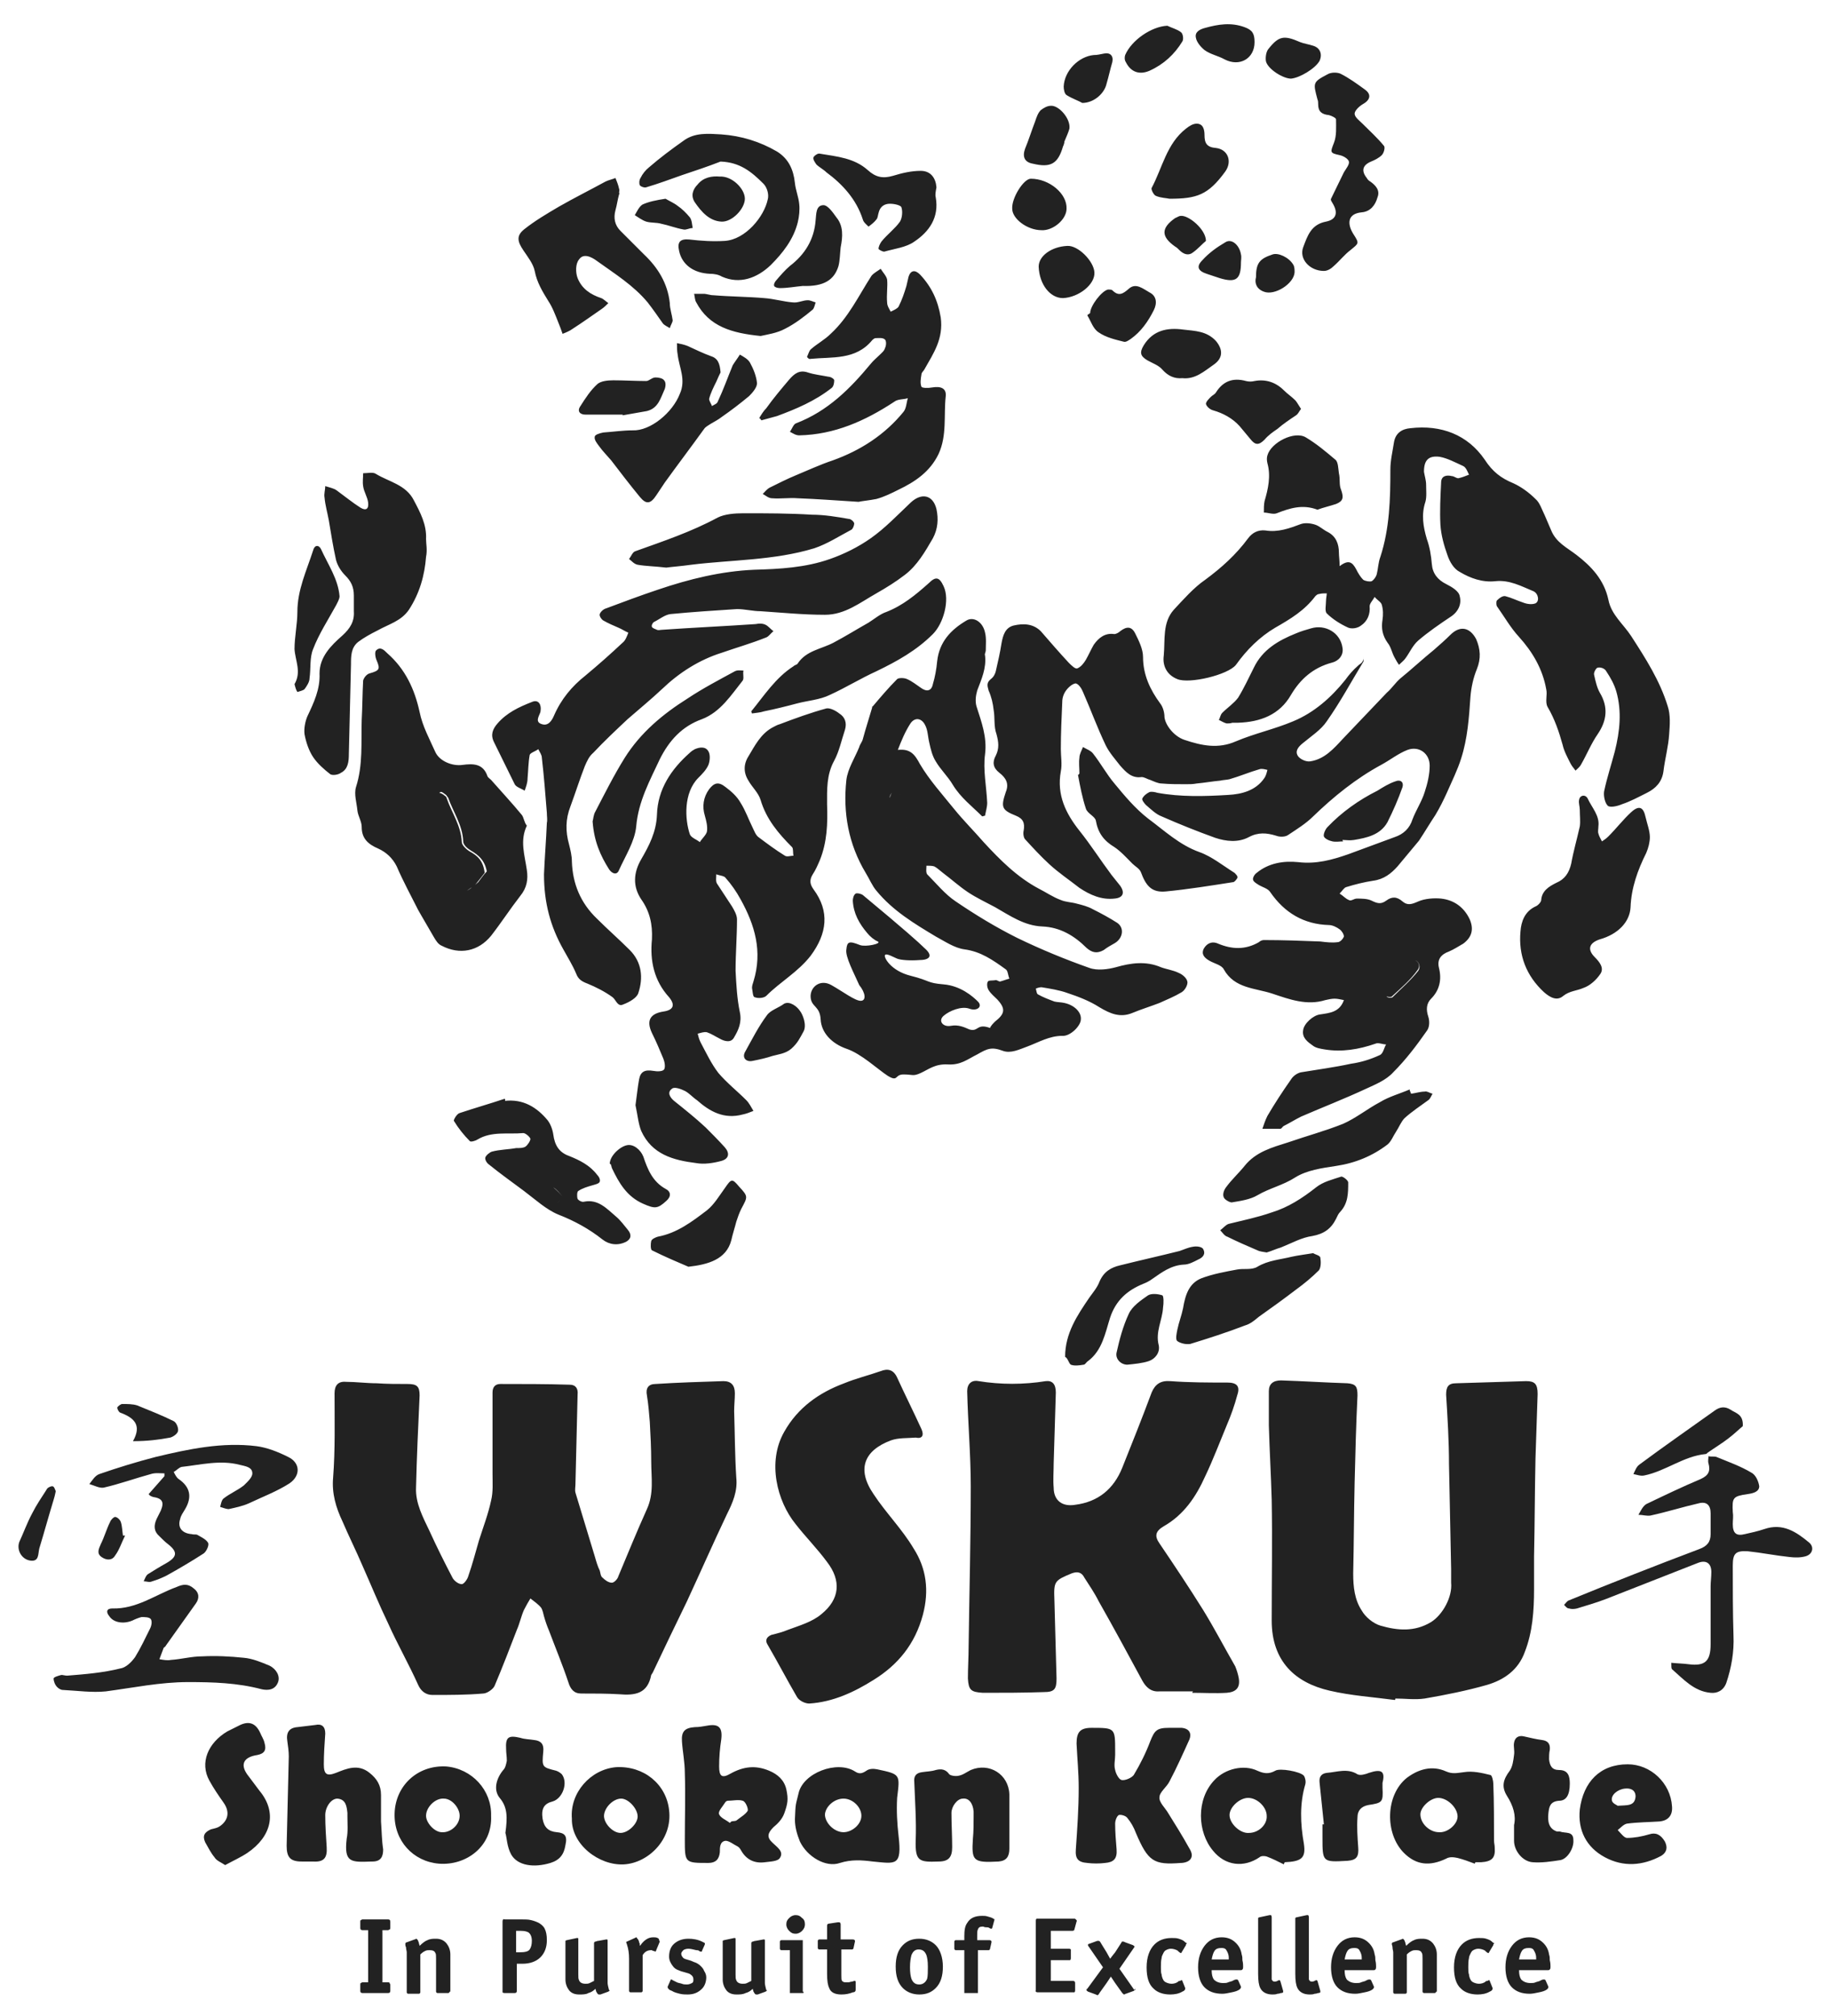
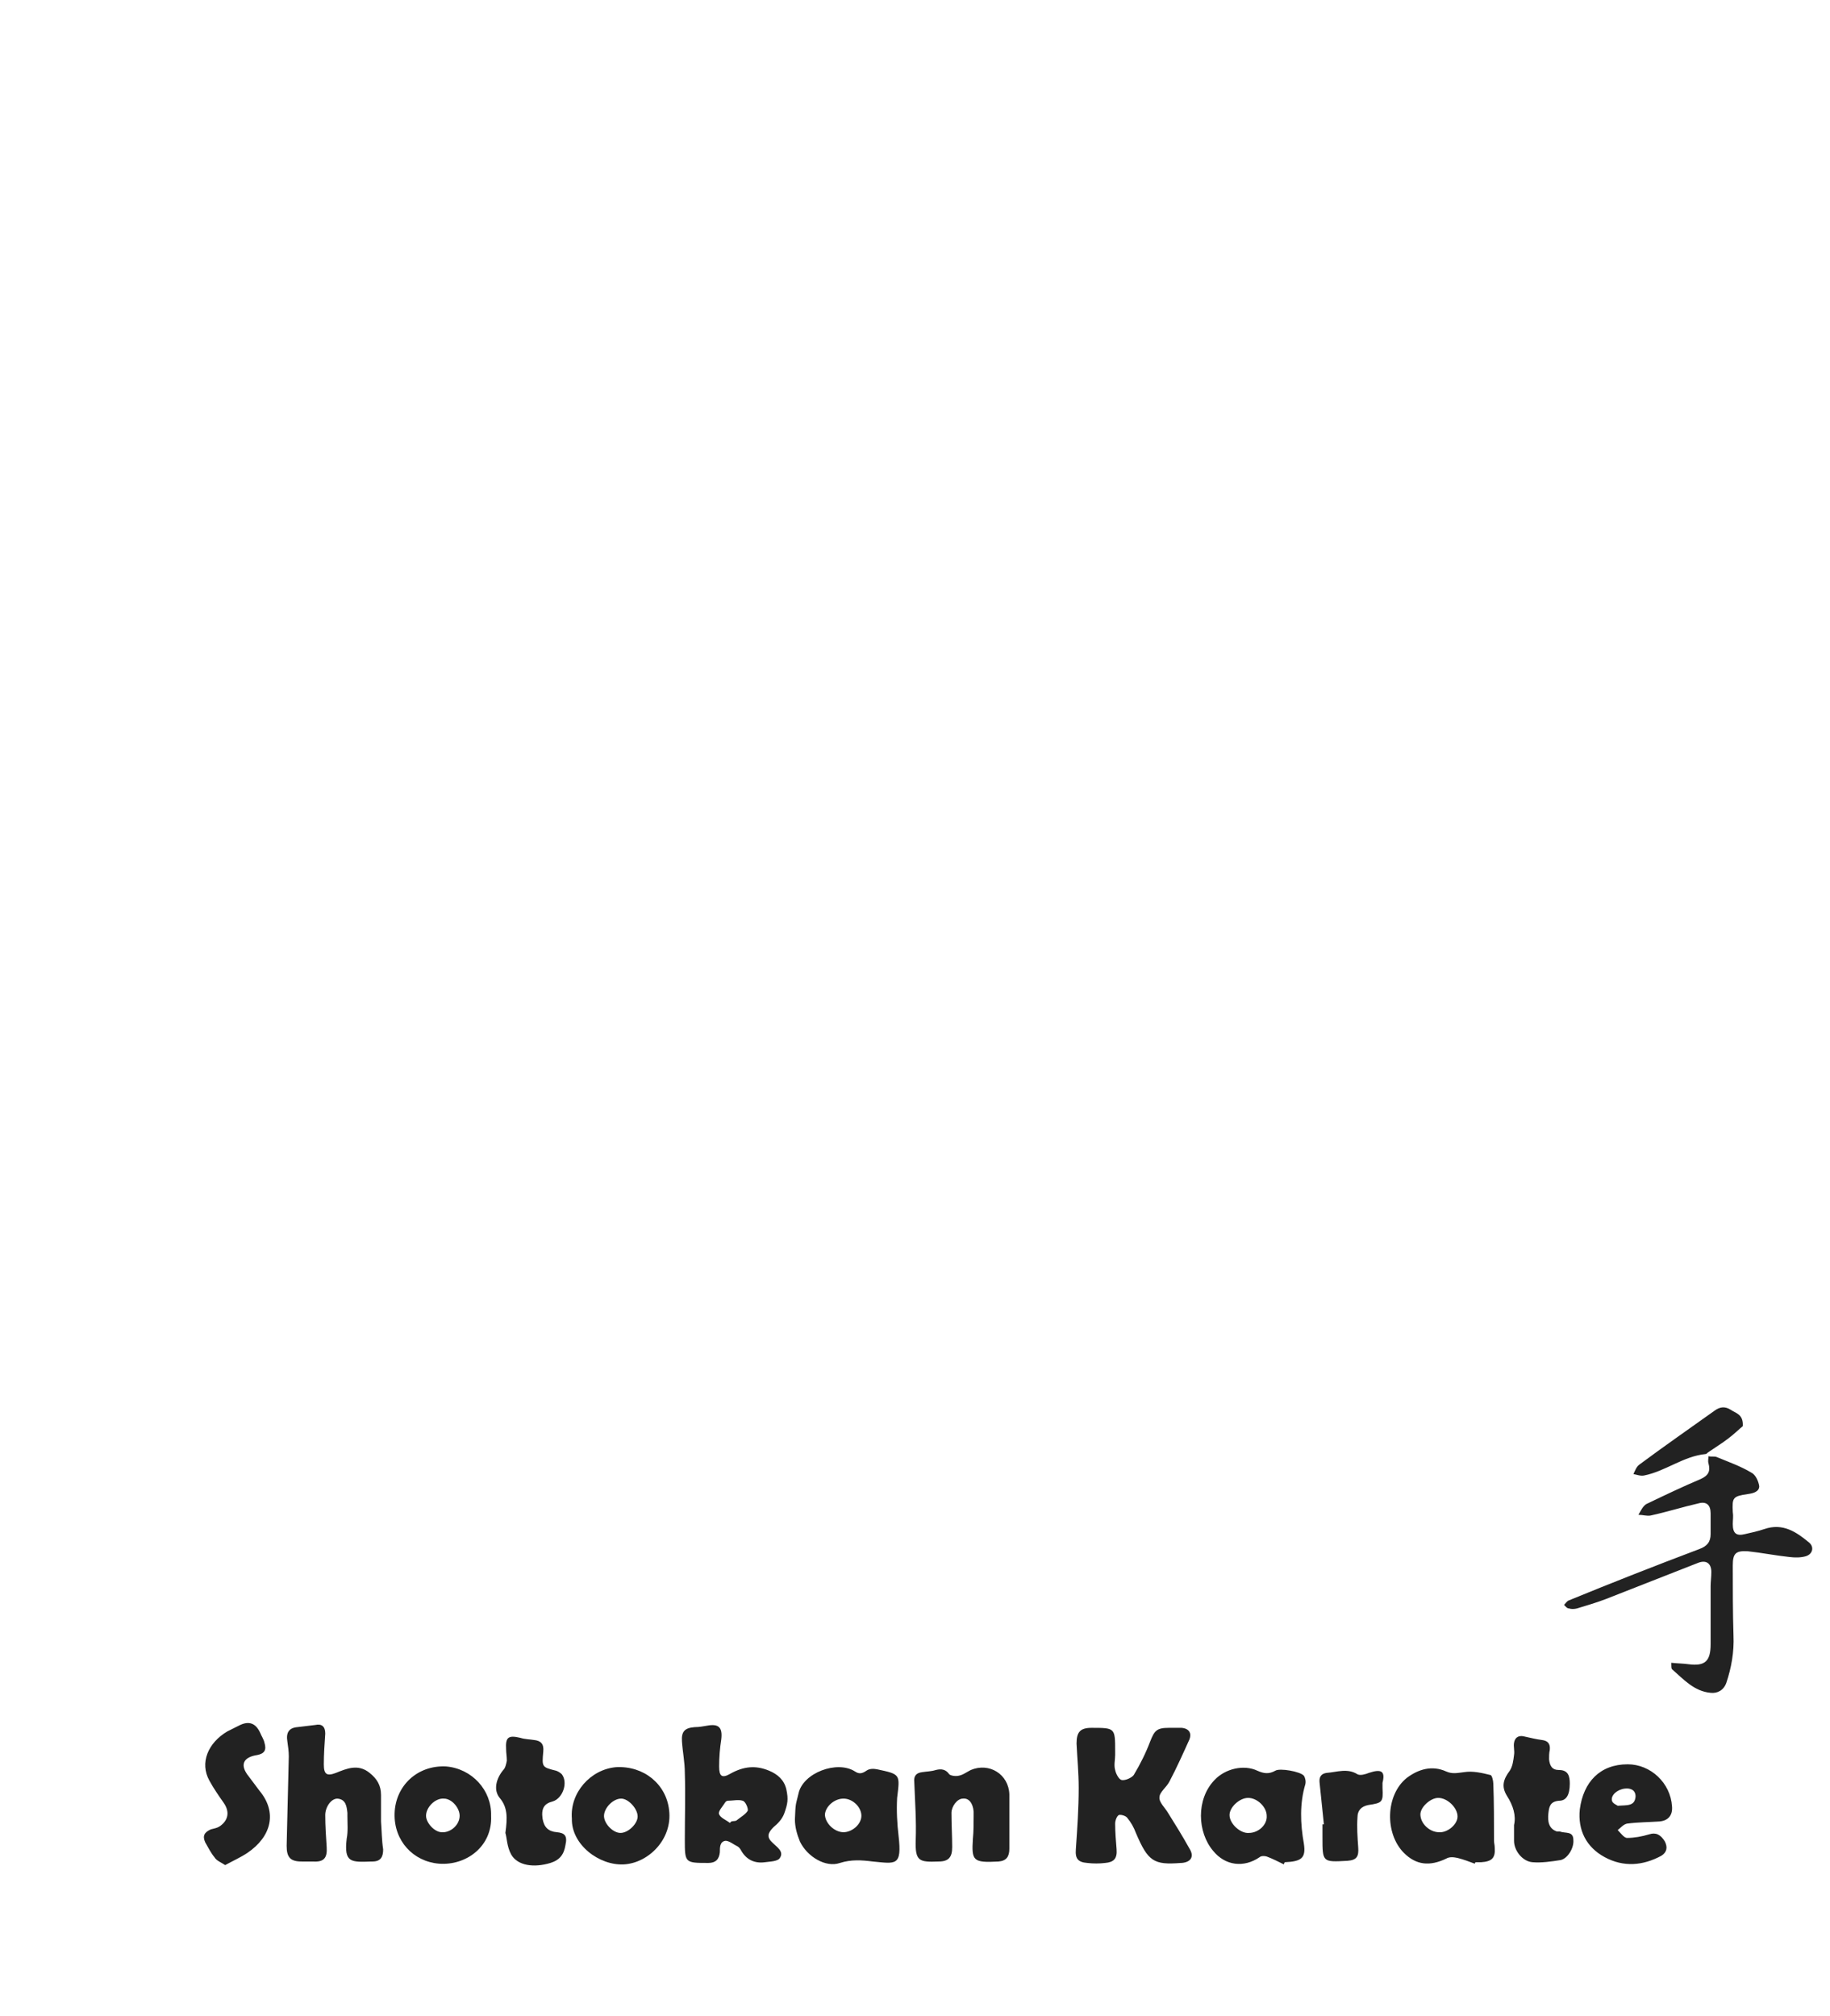
<svg xmlns="http://www.w3.org/2000/svg" version="1.1" id="Layer_1" x="0px" y="0px" viewBox="0 0 256 282" style="enable-background:new 0 0 256 282;" xml:space="preserve">
-   <path style="fill:#222;" d="M54.6,278.5c0,0.2-0.1,0.3-0.3,0.3h-3.6c-0.2,0-0.3-0.1-0.3-0.3v-0.9c0-0.1,0-0.2,0.1-0.2c0,0,0.1-0.1,0.2-0.1h0.8V270h-0.8  c-0.2,0-0.3-0.1-0.3-0.3v-0.9c0-0.1,0-0.2,0.1-0.2c0,0,0.1-0.1,0.2-0.1h3.6c0.2,0,0.3,0.1,0.3,0.3v0.9c0,0.1,0,0.2-0.1,0.2  c-0.1,0-0.1,0.1-0.2,0.1h-0.8v7.3h0.8c0.1,0,0.2,0,0.2,0.1c0,0.1,0.1,0.1,0.1,0.2V278.5z M62.9,278.6c0,0.1-0.1,0.2-0.2,0.2h-1.5  c-0.1,0-0.2-0.1-0.2-0.2V274c0-0.4,0-0.7-0.1-0.8c-0.1-0.3-0.4-0.4-0.8-0.4c-0.2,0-0.4,0-0.6,0.1c-0.2,0.1-0.4,0.2-0.7,0.5v5.3  c0,0.1-0.1,0.2-0.2,0.2h-1.5c-0.1,0-0.2-0.1-0.2-0.2v-4.5c0-0.5,0-0.9,0-1.1s-0.1-0.4-0.1-0.7c-0.1-0.2-0.1-0.3-0.1-0.5  c0-0.1,0.1-0.2,0.2-0.2l1.1-0.4c0.1,0,0.2-0.1,0.2-0.1c0.1,0,0.2,0.1,0.3,0.3c0,0.1,0.1,0.2,0.1,0.3c0,0.1,0.1,0.3,0.1,0.4  c0.4-0.4,0.8-0.7,1.1-0.8c0.4-0.2,0.8-0.2,1.2-0.2c0.6,0,1.1,0.2,1.5,0.7c0.3,0.4,0.5,0.9,0.5,1.5V278.6z M76.5,271.4  c0,1-0.3,1.8-0.9,2.4c-0.6,0.6-1.5,0.9-2.5,0.9h-0.8v3.8c0,0.2-0.1,0.3-0.3,0.3h-1.4c-0.1,0-0.2,0-0.3-0.1c0-0.1,0-0.1,0-0.2v-9.7  c0-0.1,0-0.2,0.1-0.3s0.1,0,0.2,0H73c0.5,0,0.9,0,1.3,0.1c0.4,0.1,0.7,0.2,1.1,0.4c0.3,0.2,0.6,0.4,0.8,0.8  C76.4,270.2,76.5,270.7,76.5,271.4z M74.4,271.5c0-0.6-0.2-1-0.5-1.2c-0.2-0.1-0.5-0.2-1-0.2h-0.7v3h0.5c0.7,0,1.2-0.1,1.4-0.4  S74.4,272,74.4,271.5z M85.3,278.4c0,0.1-0.1,0.1-0.2,0.2L84,279c-0.1,0-0.2,0-0.2,0c-0.1,0-0.1,0-0.2-0.1s-0.1-0.2-0.2-0.3  c0-0.1-0.1-0.3-0.1-0.4c-0.3,0.3-0.6,0.5-1,0.6C82,279,81.5,279,81,279c-0.6,0-1.1-0.2-1.4-0.6c-0.3-0.4-0.5-0.9-0.5-1.5v-5.2  c0-0.1,0-0.1,0-0.2c0,0,0.1-0.1,0.2-0.1l1.4-0.3c0.2,0,0.2,0,0.2,0.2v4.9c0,0.4,0,0.6,0.1,0.8c0.1,0.3,0.4,0.5,0.9,0.5  c0.2,0,0.4,0,0.6-0.1c0.2-0.1,0.4-0.2,0.6-0.3v-5.3c0-0.1,0.1-0.2,0.2-0.2s0.2-0.1,0.4-0.1l1.1-0.2c0.2,0,0.2,0,0.2,0.2v4.8  c0,0.5,0,0.9,0,1.1s0.1,0.6,0.2,1L85.3,278.4z M92.3,271.6l-0.5,1.2c0,0.1-0.1,0.2-0.1,0.2l-0.3-0.1c-0.1,0-0.1,0-0.2-0.1  c-0.1,0-0.1,0-0.1,0c-0.5,0-0.9,0.2-1.2,0.7v5c0,0.1-0.1,0.2-0.2,0.2h-1.5c-0.1,0-0.2-0.1-0.2-0.2v-4.5c0-0.8-0.1-1.4-0.3-2  c0-0.1-0.1-0.2-0.1-0.3c0-0.1,0.1-0.1,0.1-0.1l1.1-0.5l0.2-0.1c0,0,0.1,0,0.1,0.1s0.1,0.1,0.1,0.1c0.1,0.2,0.2,0.3,0.2,0.5  c0.1,0.1,0.1,0.3,0.1,0.5l0.1-0.1c0.3-0.4,0.5-0.6,0.8-0.8c0.3-0.2,0.6-0.3,1-0.3c0.2,0,0.4,0,0.6,0.1c0.2,0.1,0.2,0.2,0.2,0.3  C92.3,271.6,92.3,271.6,92.3,271.6z M98.8,276.6c0,0.6-0.2,1.2-0.6,1.6c-0.5,0.5-1.1,0.8-2,0.8c-0.3,0-0.7,0-1.1-0.1  s-0.8-0.2-1.1-0.4c-0.2-0.1-0.3-0.1-0.4-0.2c-0.1-0.1-0.2-0.2-0.2-0.3l0-0.1l0.4-0.9c0-0.1,0.1-0.1,0.1-0.1s0.1,0,0.2,0.1  c0.2,0.1,0.4,0.2,0.6,0.3c0.2,0.1,0.4,0.1,0.7,0.2c0.2,0.1,0.5,0.1,0.7,0.1c0.3,0,0.5-0.1,0.7-0.2s0.2-0.3,0.2-0.5  c0-0.3-0.1-0.5-0.4-0.7c-0.1-0.1-0.4-0.2-0.8-0.3c-0.4-0.1-0.7-0.2-0.9-0.3c-0.3-0.1-0.6-0.3-0.8-0.6c-0.3-0.4-0.5-0.8-0.5-1.3  c0-0.7,0.2-1.3,0.6-1.7c0.5-0.5,1.2-0.8,2.1-0.8c0.6,0,1.3,0.1,1.9,0.4c0.2,0.1,0.4,0.2,0.4,0.2c0,0.1,0,0.1,0,0.2l-0.4,0.9  c0,0.1,0,0.1-0.1,0.1c0,0,0,0-0.1,0c0,0-0.1,0-0.2-0.1c-0.1-0.1-0.3-0.1-0.4-0.1c-0.4-0.1-0.8-0.2-1.1-0.2c-0.3,0-0.6,0.1-0.7,0.2  s-0.3,0.3-0.3,0.5c0,0.2,0.1,0.4,0.3,0.6c0.1,0.1,0.4,0.2,0.8,0.3s0.7,0.3,0.8,0.3c0.3,0.1,0.6,0.3,0.8,0.5c0.2,0.2,0.4,0.4,0.5,0.7  C98.7,276,98.8,276.3,98.8,276.6z M107.3,278.4c0,0.1-0.1,0.1-0.2,0.2L106,279c-0.1,0-0.2,0-0.2,0c-0.1,0-0.1,0-0.2-0.1  s-0.1-0.2-0.2-0.3c0-0.1-0.1-0.3-0.1-0.4c-0.3,0.3-0.6,0.5-1,0.6c-0.4,0.2-0.8,0.2-1.3,0.2c-0.6,0-1.1-0.2-1.4-0.6  c-0.3-0.4-0.5-0.9-0.5-1.5v-5.2c0-0.1,0-0.1,0-0.2c0,0,0.1-0.1,0.2-0.1l1.4-0.3c0.2,0,0.2,0,0.2,0.2v4.9c0,0.4,0,0.6,0.1,0.8  c0.1,0.3,0.4,0.5,0.9,0.5c0.2,0,0.4,0,0.6-0.1c0.2-0.1,0.4-0.2,0.6-0.3v-5.3c0-0.1,0.1-0.2,0.2-0.2s0.2-0.1,0.4-0.1l1.1-0.2  c0.2,0,0.2,0,0.2,0.2v4.8c0,0.5,0,0.9,0,1.1s0.1,0.6,0.2,1L107.3,278.4z M112.4,278.6c0,0.1,0,0.2,0,0.2s-0.1,0-0.2,0h-1.5  c-0.1,0-0.2,0-0.2,0s0-0.1,0-0.2v-5.8h-1.2c-0.1,0-0.2-0.1-0.2-0.2v-1c0-0.1,0.1-0.2,0.2-0.2h2.8c0.1,0,0.2,0,0.2,0s0,0.1,0,0.2  V278.6z M112.6,269.2c0,0.3-0.1,0.6-0.4,0.9c-0.2,0.2-0.5,0.4-0.9,0.4s-0.6-0.1-0.9-0.4c-0.2-0.2-0.4-0.5-0.4-0.9s0.1-0.6,0.4-0.9  c0.2-0.2,0.5-0.4,0.9-0.4s0.6,0.1,0.9,0.4C112.5,268.5,112.6,268.8,112.6,269.2z M119.7,278.3c0,0.1,0,0.2-0.1,0.3  c0,0-0.1,0.1-0.3,0.1c-0.5,0.2-1,0.3-1.6,0.3c-0.9,0-1.5-0.3-1.7-0.9c-0.2-0.4-0.3-1-0.3-2v-3.4h-1.1c-0.1,0-0.2-0.1-0.2-0.2v-1  c0-0.1,0.1-0.2,0.2-0.2h1.1v-1.9c0-0.2,0.1-0.3,0.2-0.3l1.3-0.2c0,0,0.1,0,0.1,0c0,0,0.1,0,0.1,0c0.1,0,0.2,0.1,0.2,0.3v2.1h1.7  c0.2,0,0.3,0.1,0.3,0.2c0,0,0,0.1,0,0.1l-0.2,0.9c0,0.1-0.1,0.2-0.2,0.2h-1.5v3.6c0,0.4,0,0.7,0.1,0.8c0.1,0.1,0.2,0.2,0.5,0.2  c0.1,0,0.2,0,0.4,0c0.1,0,0.3-0.1,0.5-0.1l0.3-0.1c0,0,0,0,0.1,0s0,0,0.1,0.1L119.7,278.3z M131.9,275.1c0,1.3-0.3,2.3-1,3  c-0.6,0.6-1.3,0.9-2.3,0.9c-0.9,0-1.7-0.3-2.3-0.9c-0.7-0.7-1-1.7-1-3c0-1.3,0.3-2.3,1-3c0.6-0.6,1.3-0.9,2.3-0.9  c0.9,0,1.7,0.3,2.3,0.9C131.5,272.7,131.9,273.8,131.9,275.1z M129.8,275.1c0-0.8-0.1-1.3-0.2-1.6c-0.2-0.5-0.5-0.8-1.1-0.8  c-0.5,0-0.8,0.3-1,0.8c-0.1,0.4-0.2,0.9-0.2,1.7c0,0.8,0.1,1.3,0.2,1.6c0.2,0.5,0.5,0.8,1.1,0.8c0.5,0,0.9-0.3,1.1-0.8  C129.8,276.4,129.8,275.8,129.8,275.1z M139.1,268.6l-0.3,1.1c0,0.1-0.1,0.1-0.2,0.1l-0.2-0.1c-0.1-0.1-0.3-0.1-0.5-0.1  s-0.3-0.1-0.4-0.1c-0.4,0-0.6,0.1-0.7,0.4c-0.1,0.2-0.1,0.4-0.1,0.8v0.7h1.7c0.2,0,0.3,0.1,0.3,0.2c0,0,0,0.1,0,0.1l-0.2,0.9  c0,0.1-0.1,0.2-0.2,0.2h-1.5v5.8c0,0.1,0,0.2,0,0.2c0,0-0.1,0-0.2,0h-1.5c-0.1,0-0.2,0-0.2,0c0,0,0-0.1,0-0.2v-5.8h-1.2  c-0.1,0-0.2-0.1-0.2-0.2v-1c0-0.1,0.1-0.2,0.2-0.2h1.2v-0.6c0-0.8,0.1-1.4,0.4-1.8c0.4-0.7,1.1-1,2.1-1c0.3,0,0.5,0,0.8,0.1  s0.4,0.1,0.6,0.2c0.2,0.1,0.3,0.2,0.4,0.2C139.1,268.5,139.1,268.5,139.1,268.6z M150.6,268.8l-0.3,1.1c0,0.1-0.1,0.2-0.3,0.2h-3  v2.5h2.5c0.1,0,0.2,0,0.3,0.1c0,0.1,0,0.1,0,0.2v1c0,0.1,0,0.2-0.1,0.3c-0.1,0-0.1,0-0.2,0h-2.5v2.9h3.1c0.2,0,0.3,0.1,0.3,0.3v1  c0,0.1,0,0.2-0.1,0.3c-0.1,0-0.1,0-0.2,0h-4.9c-0.1,0-0.2,0-0.3-0.1s0-0.1,0-0.2v-9.7c0-0.1,0-0.2,0.1-0.3c0.1,0,0.1,0,0.2,0h5.1  c0.1,0,0.1,0,0.2,0.1S150.7,268.7,150.6,268.8z M158.8,278.3c0,0.1-0.1,0.1-0.2,0.2l-1.1,0.4c-0.1,0-0.2,0.1-0.2,0.1  c-0.1,0-0.1,0-0.2-0.1l-0.1-0.1l-1-1.4l-0.6-0.9l-0.6,0.9l-1,1.4c-0.1,0.2-0.2,0.3-0.3,0.3l-0.2-0.1l-1.1-0.4  c-0.1-0.1-0.2-0.1-0.2-0.2c0,0,0-0.1,0-0.1c0,0,0-0.1,0.1-0.1l2.2-3l-2-2.9c-0.1-0.1-0.1-0.2-0.1-0.2v-0.1c0,0,0.1-0.1,0.2-0.1  l1.1-0.4c0,0,0.1,0,0.1,0c0,0,0.1,0,0.1,0c0.1,0,0.2,0.1,0.3,0.3l0.8,1.3l0.5,0.9l0.3-0.4l0.4-0.5l0.9-1.4c0-0.1,0.1-0.1,0.1-0.1  c0,0,0,0,0.1,0c0.1,0,0.1,0,0.3,0.1l1.1,0.4c0.1,0.1,0.2,0.1,0.2,0.2c0,0,0,0.1-0.1,0.2l-2,2.9l2.1,3  C158.7,278.1,158.8,278.2,158.8,278.3z M165.9,272c0,0,0,0.1,0,0.1l-0.6,1c0,0.1-0.1,0.1-0.1,0.1c0,0-0.1,0-0.2-0.1  c-0.1-0.1-0.2-0.1-0.2-0.2c-0.3-0.2-0.7-0.3-1-0.3c-0.3,0-0.5,0.1-0.7,0.2c-0.2,0.1-0.3,0.3-0.4,0.5c-0.1,0.2-0.2,0.4-0.2,0.6  c-0.1,0.4-0.1,0.8-0.1,1.3c0,0.4,0,0.8,0.1,1c0,0.2,0.1,0.5,0.2,0.7c0.1,0.2,0.2,0.3,0.4,0.4c0.2,0.1,0.5,0.2,0.8,0.2  c0.3,0,0.7-0.1,0.9-0.3c0.1-0.1,0.2-0.1,0.3-0.1c0.1-0.1,0.2-0.1,0.2-0.1c0.1,0,0.1,0.1,0.1,0.1l0.4,1l0,0.1c0,0.1-0.1,0.3-0.4,0.4  c-0.5,0.3-1.1,0.4-1.7,0.4c-1,0-1.8-0.3-2.3-0.8c-0.7-0.6-1-1.6-1-3c0-1.4,0.4-2.5,1.1-3.2c0.6-0.6,1.4-0.9,2.4-0.9  c0.4,0,0.7,0,1,0.1c0.3,0.1,0.6,0.2,0.8,0.4c0.1,0.1,0.2,0.2,0.3,0.2S165.9,272,165.9,272z M173.9,275.1c0,0.2,0,0.3-0.1,0.4  c-0.1,0.1-0.1,0.1-0.3,0.1h-4c0,0.6,0.1,1,0.3,1.3c0.3,0.3,0.7,0.5,1.3,0.5c0.3,0,0.5,0,0.7-0.1s0.5-0.1,0.8-0.3  c0.2-0.1,0.3-0.1,0.4-0.1c0.1,0,0.1,0,0.2,0.1l0.4,0.9l0,0.1c0,0.1-0.1,0.2-0.2,0.3c-0.3,0.2-0.6,0.3-1.1,0.4  c-0.5,0.1-0.9,0.2-1.3,0.2c-1.1,0-1.9-0.3-2.5-0.9c-0.6-0.6-0.9-1.6-0.9-2.8c0-1.2,0.3-2.2,0.9-3c0.6-0.8,1.4-1.2,2.4-1.2  c0.9,0,1.5,0.3,2,0.8c0.4,0.4,0.7,0.9,0.8,1.6c0.1,0.3,0.1,0.5,0.1,0.8C173.9,274.6,173.9,274.9,173.9,275.1z M171.9,274.2  c0-0.4,0-0.6-0.1-0.9s-0.2-0.4-0.3-0.6c-0.2-0.2-0.4-0.2-0.7-0.2c-0.4,0-0.7,0.1-0.9,0.4c-0.2,0.3-0.3,0.7-0.4,1.2H171.9z   M179.5,278.5c0,0.1,0,0.2,0,0.2c0,0-0.1,0.1-0.3,0.1c-0.1,0-0.2,0.1-0.5,0.1c-0.2,0.1-0.5,0.1-0.7,0.1c-0.8,0-1.4-0.3-1.7-0.9  c-0.2-0.4-0.3-1-0.3-2v-7.6c0-0.1,0-0.1,0-0.2c0,0,0.1-0.1,0.2-0.1l1.4-0.3c0.1,0,0.1,0,0.2,0c0,0,0.1,0.1,0.1,0.3v8.1  c0,0.3,0,0.5,0,0.6c0.1,0.2,0.2,0.3,0.4,0.3c0.1,0,0.2,0,0.4-0.1l0.2-0.1c0,0,0,0,0.1,0c0,0,0,0,0.1,0.1L179.5,278.5z M184.7,278.5  c0,0.1,0,0.2,0,0.2c0,0-0.1,0.1-0.3,0.1c-0.1,0-0.2,0.1-0.5,0.1c-0.2,0.1-0.5,0.1-0.7,0.1c-0.8,0-1.4-0.3-1.7-0.9  c-0.2-0.4-0.3-1-0.3-2v-7.6c0-0.1,0-0.1,0-0.2c0,0,0.1-0.1,0.2-0.1l1.4-0.3c0.1,0,0.1,0,0.2,0c0,0,0.1,0.1,0.1,0.3v8.1  c0,0.3,0,0.5,0,0.6c0.1,0.2,0.2,0.3,0.4,0.3c0.1,0,0.2,0,0.4-0.1l0.2-0.1c0,0,0,0,0.1,0c0,0,0,0,0.1,0.1L184.7,278.5z M192.5,275.1  c0,0.2,0,0.3-0.1,0.4c-0.1,0.1-0.1,0.1-0.3,0.1h-4c0,0.6,0.1,1,0.3,1.3c0.3,0.3,0.7,0.5,1.3,0.5c0.3,0,0.5,0,0.7-0.1  s0.5-0.1,0.8-0.3c0.2-0.1,0.3-0.1,0.4-0.1c0.1,0,0.1,0,0.2,0.1l0.4,0.9l0,0.1c0,0.1-0.1,0.2-0.2,0.3c-0.3,0.2-0.6,0.3-1.1,0.4  c-0.5,0.1-0.9,0.2-1.3,0.2c-1.1,0-1.9-0.3-2.5-0.9c-0.6-0.6-0.9-1.6-0.9-2.8c0-1.2,0.3-2.2,0.9-3c0.6-0.8,1.4-1.2,2.4-1.2  c0.9,0,1.5,0.3,2,0.8c0.4,0.4,0.7,0.9,0.8,1.6c0.1,0.3,0.1,0.5,0.1,0.8C192.5,274.6,192.5,274.9,192.5,275.1z M190.5,274.2  c0-0.4,0-0.6-0.1-0.9s-0.2-0.4-0.3-0.6c-0.2-0.2-0.4-0.2-0.7-0.2c-0.4,0-0.7,0.1-0.9,0.4c-0.2,0.3-0.3,0.7-0.4,1.2H190.5z   M200.9,278.6c0,0.1-0.1,0.2-0.2,0.2h-1.5c-0.1,0-0.2-0.1-0.2-0.2V274c0-0.4,0-0.7-0.1-0.8c-0.1-0.3-0.4-0.4-0.8-0.4  c-0.2,0-0.4,0-0.6,0.1c-0.2,0.1-0.4,0.2-0.7,0.5v5.3c0,0.1-0.1,0.2-0.2,0.2h-1.5c-0.1,0-0.2-0.1-0.2-0.2v-4.5c0-0.5,0-0.9,0-1.1  c0-0.2-0.1-0.4-0.1-0.7c0-0.2-0.1-0.3-0.1-0.5c0-0.1,0.1-0.2,0.2-0.2l1.1-0.4c0.1,0,0.2-0.1,0.2-0.1c0.1,0,0.2,0.1,0.3,0.3  c0,0.1,0.1,0.2,0.1,0.3c0,0.1,0.1,0.3,0.1,0.4c0.4-0.4,0.8-0.7,1.1-0.8c0.4-0.2,0.8-0.2,1.2-0.2c0.6,0,1.1,0.2,1.5,0.7  c0.3,0.4,0.5,0.9,0.5,1.5V278.6z M208.9,272c0,0,0,0.1,0,0.1l-0.6,1c0,0.1-0.1,0.1-0.1,0.1c0,0-0.1,0-0.2-0.1  c-0.1-0.1-0.2-0.1-0.2-0.2c-0.3-0.2-0.7-0.3-1-0.3c-0.3,0-0.5,0.1-0.7,0.2c-0.2,0.1-0.3,0.3-0.4,0.5c-0.1,0.2-0.2,0.4-0.2,0.6  c-0.1,0.4-0.1,0.8-0.1,1.3c0,0.4,0,0.8,0.1,1c0,0.2,0.1,0.5,0.2,0.7c0.1,0.2,0.2,0.3,0.4,0.4c0.2,0.1,0.5,0.2,0.8,0.2  c0.3,0,0.7-0.1,0.9-0.3c0.1-0.1,0.2-0.1,0.3-0.1c0.1-0.1,0.2-0.1,0.2-0.1c0.1,0,0.1,0.1,0.1,0.1l0.4,1l0,0.1c0,0.1-0.1,0.3-0.4,0.4  c-0.5,0.3-1.1,0.4-1.7,0.4c-1,0-1.8-0.3-2.3-0.8c-0.7-0.6-1-1.6-1-3c0-1.4,0.4-2.5,1.1-3.2c0.6-0.6,1.4-0.9,2.4-0.9  c0.4,0,0.7,0,1,0.1c0.3,0.1,0.6,0.2,0.8,0.4c0.1,0.1,0.2,0.2,0.3,0.2S208.9,272,208.9,272z M216.9,275.1c0,0.2,0,0.3-0.1,0.4  c-0.1,0.1-0.1,0.1-0.3,0.1h-4c0,0.6,0.1,1,0.3,1.3c0.3,0.3,0.7,0.5,1.3,0.5c0.3,0,0.5,0,0.7-0.1s0.5-0.1,0.8-0.3  c0.2-0.1,0.3-0.1,0.4-0.1c0.1,0,0.1,0,0.2,0.1l0.4,0.9l0,0.1c0,0.1-0.1,0.2-0.2,0.3c-0.3,0.2-0.6,0.3-1.1,0.4  c-0.5,0.1-0.9,0.2-1.3,0.2c-1.1,0-1.9-0.3-2.5-0.9c-0.6-0.6-0.9-1.6-0.9-2.8c0-1.2,0.3-2.2,0.9-3c0.6-0.8,1.4-1.2,2.4-1.2  c0.9,0,1.5,0.3,2,0.8c0.4,0.4,0.7,0.9,0.8,1.6c0.1,0.3,0.1,0.5,0.1,0.8C216.9,274.6,216.9,274.9,216.9,275.1z M214.9,274.2  c0-0.4,0-0.6-0.1-0.9s-0.2-0.4-0.3-0.6c-0.2-0.2-0.4-0.2-0.7-0.2c-0.4,0-0.7,0.1-0.9,0.4c-0.2,0.3-0.3,0.7-0.4,1.2H214.9z" />
  <path style="fill:#222;" d="M36.3,250.5c2.5,3,1.7,6.4-1.7,8.7c-0.9,0.6-2,1.1-3.1,1.7c-0.6-0.4-1.2-0.6-1.5-1.1c-0.5-0.6-0.9-1.4-1.3-2.1  c-0.4-0.9-0.1-1.4,0.8-1.8c0.4-0.1,0.9-0.2,1.2-0.4c1.2-0.8,1.5-2,0.6-3.3c-0.7-1-1.4-2-2-3.1c-1.4-2.5-0.2-5.3,2.5-6.9  c0.6-0.3,1.2-0.6,1.8-0.9c1.3-0.6,2.2-0.2,2.8,1.1c0.2,0.5,0.5,0.9,0.6,1.4c0.3,1,0,1.5-1,1.7c-2,0.3-2.5,1.4-1.2,3  C35.3,249.2,35.8,249.8,36.3,250.5z M110,250.3c0.3,1.4,0.2,2-0.3,3.4c-0.3,0.8-0.9,1.4-1.5,1.9c-0.8,0.8-1,1.4-0.1,2.2  c0.6,0.6,1.6,1.2,1,2.1c-0.3,0.5-1.4,0.5-2.1,0.6c-1.5,0.2-2.6-0.4-3.3-1.6c-0.1-0.2-0.3-0.5-0.5-0.6c-0.6-0.3-1.2-0.8-1.7-0.8  c-0.8,0.1-0.8,0.9-0.8,1.6c-0.1,1-0.6,1.5-1.6,1.5c-3.3,0-3.3,0-3.3-3.3c0-3.1,0.1-6.2,0-9.3c0-1.5-0.3-2.9-0.4-4.4  c-0.1-1.4,0.4-1.9,1.8-2c0.6,0,1.1-0.1,1.7-0.2c1.6-0.3,2.2,0.2,2,1.9c-0.2,1.3-0.3,2.5-0.3,3.8c0,1.4,0.4,1.7,1.6,1  c1.8-1,3.5-1.2,5.4-0.4C108.8,248.2,109.7,249,110,250.3z M103.9,251.9c-0.6-0.2-1.4,0-2.1,0c-0.1,0-0.3,0.1-0.4,0.3  c-0.3,0.5-1,1.2-0.8,1.6c0.2,0.5,1,0.8,1.5,1.2l0.2-0.2c0.3-0.1,0.6,0,0.8-0.2c0.5-0.4,1.2-0.8,1.5-1.3  C104.7,253,104.3,252,103.9,251.9z M68.7,254c0.2,4.3-3.5,7-7.3,6.7c-3.6-0.3-6.3-3.2-6.2-7c0.1-3.9,3.2-6.8,7.2-6.6  C66,247.4,68.8,250.4,68.7,254z M64.3,254c0-1.1-1.1-2.4-2.2-2.4c-1.2-0.1-2.5,1.2-2.5,2.4c0,1,1.2,2.3,2.2,2.3  C63,256.4,64.3,255.3,64.3,254z M77.9,256.3c-1.2-0.1-1.8-0.7-2-1.9c-0.2-1.4,0.2-2.1,1.4-2.4c1.4-0.4,2.2-2.6,1.3-3.8  c-0.2-0.2-0.5-0.4-0.8-0.5c-2-0.5-2-0.5-1.8-2.7c0.1-1-0.3-1.5-1.3-1.6c-0.6-0.1-1.3-0.1-1.9-0.3c-1.7-0.4-2.1-0.1-2,1.6  c0,0.5,0.1,1,0.1,1.6c-0.1,0.5-0.2,1-0.5,1.3c-1,1.2-1.4,2.8-0.5,3.9c1.1,1.3,1.1,2.7,0.8,4.9c0.2,0.6,0.2,1.9,0.8,3  c0.9,1.6,3.2,1.9,5.5,1.2c1.3-0.4,1.9-1.2,2.1-2.5C79.4,256.8,79,256.4,77.9,256.3z M93.6,253.2c0.5,4.1-2.9,7.4-6.3,7.6  c-3.5,0.2-7.4-2.8-7.3-6.4c-0.3-3.6,2.6-6.9,6.2-7.2C90.1,247,93.2,249.6,93.6,253.2z M89.2,254.1c0-1.1-1.3-2.5-2.3-2.5  c-1.1,0-2.3,1.2-2.4,2.3c-0.1,1.1,1.2,2.5,2.3,2.5C87.9,256.4,89.2,255.1,89.2,254.1z M227.6,255.1c-0.5,0.1-0.9,0.6-1.3,0.9  c0.4,0.4,0.9,1.1,1.3,1.1c1,0,2.1-0.2,3.1-0.5c0.9-0.3,1.6,0,2.2,1c0.4,0.8,0.3,1.5-0.5,2c-2.6,1.4-5.3,1.6-7.9,0.2  c-2.6-1.4-3.8-3.8-3.5-6.7c0.5-3.8,2.8-6.3,6.7-6.3c3.2,0,6,2.6,6.2,5.9c0.1,1.2-0.5,2-1.8,2.1C230.6,254.9,229.1,254.9,227.6,255.1  z M228.8,251.3c0-0.9-0.7-1.2-1.5-1.1c-1,0.1-2,0.9-1.8,1.7c0.1,0.4,0.7,0.6,0.8,0.7C227.6,252.5,228.7,252.7,228.8,251.3z   M209,257.5c0,0.3,0.1,0.6,0.1,1c0.1,1.4-0.4,1.9-1.9,2c-0.3,0-0.6,0-0.8,0l-0.1,0.2c-0.8-0.3-1.6-0.6-2.4-0.8  c-0.5-0.1-1.1-0.2-1.6,0.1c-2.3,1.1-4.2,0.9-5.9-0.8c-2.7-2.7-2.6-8.1,0.4-10.5c1.6-1.2,3.5-1.8,5.5-0.9c0.9,0.4,1.6,0.2,2.5,0.1  c1.2-0.2,2.5,0.1,3.7,0.4c0.2,0,0.4,0.8,0.4,1.2C209,252.1,209,254.8,209,257.5z M203.9,254.1c0-1.2-1.4-2.6-2.7-2.6  c-1.1,0-2.5,1.3-2.5,2.3c0,1.3,1.3,2.5,2.6,2.5C202.5,256.4,203.9,255.2,203.9,254.1z M218.2,256.2c-0.1,0-0.2,0-0.4,0  c-1.2-0.4-1.3-1.5-1.2-2.5c0.1-0.9,0.2-1.7,1.5-1.8c1,0,1.5-0.8,1.5-2.4c0-1-0.2-1.9-1.5-1.9c-1,0-1.3-0.6-1.4-1.5  c0-0.4,0-0.9,0.1-1.3c0.1-0.9-0.3-1.3-1.1-1.4c-0.8-0.1-1.6-0.3-2.5-0.5c-0.8-0.2-1.3,0.2-1.4,0.9c-0.1,0.5,0.1,1.1,0,1.7  c-0.1,0.8-0.2,1.6-0.6,2.2c-0.9,1.2-1.2,2.2-0.4,3.5c0.9,1.4,1.3,2.8,1,4.1c0,0.9,0,1.6,0,2.2c0,1.4,1.2,2.9,2.6,3  c1.3,0.1,2.6-0.1,3.9-0.3c1-0.2,1.9-1.7,1.8-2.8C220.1,256.1,219,256.5,218.2,256.2z M191.5,248c-0.5,0.2-1.2,0.4-1.6,0.2  c-1.4-0.9-2.9-0.3-4.3-0.2c-0.8,0.1-1.1,0.6-1,1.4c0.2,1.9,0.4,3.9,0.6,5.8l-0.2,0c0,0.6,0,1.2,0,1.8c0,3.5,0,3.5,3.5,3.3  c1.3-0.1,1.6-0.6,1.5-1.9c-0.1-1.4-0.2-2.8-0.1-4.2c0-0.9,0.5-1.5,1.5-1.7c2-0.3,2.1-0.4,2-2.4c0-0.2,0-0.5,0-0.7  C193.8,247.8,193.3,247.4,191.5,248z M53.3,254.8c0-1.2,0-2.5,0-3.7c0-1.4-0.6-2.3-1.6-3.1c-1.6-1.3-3.2-0.6-4.7,0  c-1.3,0.5-1.7,0.2-1.7-1.2c0-1.4,0.1-2.9,0.2-4.3c0-1-0.5-1.4-1.4-1.2c-0.8,0.1-1.7,0.2-2.5,0.3c-1.2,0.1-1.6,0.8-1.4,2  c0.1,0.7,0.2,1.4,0.2,2.1c-0.1,4.2-0.2,8.4-0.3,12.5c0,1.6,0.5,2.2,2.1,2.2c0.5,0,1,0,1.6,0c1.5,0.1,2-0.5,1.9-2  c-0.1-1.5-0.2-3-0.2-4.5c0-1.1,0.8-2.3,1.7-2.3c1.2,0.1,1.3,1.1,1.4,2c0,0.2,0,0.3,0,0.5c0,1,0.1,2.1-0.1,3.1  c-0.4,3.4,0.6,3.3,3.5,3.2l0.1,0c1.2,0,1.5-0.7,1.5-1.7C53.4,257.4,53.4,256.1,53.3,254.8L53.3,254.8z M163.4,253.6  c-0.4-0.7-1.3-1.5-1.2-2.2c0-0.7,1-1.4,1.4-2.2c1-1.9,1.9-3.9,2.8-5.9c0.3-0.8,0-1.5-1.1-1.6c-0.6,0-1.2,0-1.8,0  c-1.7,0-2,0.4-2.6,1.9c-0.6,1.6-1.4,3.2-2.3,4.7c-0.3,0.4-1.2,0.8-1.7,0.7c-0.4-0.1-0.8-0.9-0.9-1.4c-0.2-0.7,0-1.4,0-2.1h0  c0-0.2,0-0.3,0-0.5c0-3.3,0-3.3-3.3-3.3c-1.6,0-2.1,0.6-2.1,2.2c0.1,2.1,0.3,4.1,0.3,6.2c0,2.9-0.2,5.7-0.4,8.6  c-0.1,1.3,0.3,1.8,1.6,1.9c0.8,0.1,1.7,0.1,2.5,0c1.2-0.1,1.7-0.6,1.6-1.9c-0.1-1.2-0.2-2.4-0.2-3.6c0-0.4,0.2-1,0.5-1.2  c0.3-0.1,1,0.1,1.2,0.4c0.5,0.6,0.9,1.3,1.2,2.1c1.7,4,2.5,4.5,6.3,4.2l0.1,0c1.3-0.1,1.8-0.9,1.1-2  C165.4,256.8,164.4,255.2,163.4,253.6z M182.4,257.9c0.3,2-0.3,2.5-2.7,2.6c0,0.1-0.1,0.2-0.1,0.3c-0.8-0.4-1.6-0.8-2.4-1.1  c-0.3-0.1-0.8-0.1-1,0.1c-2.2,1.5-4.8,1.2-6.5-0.9c-2.2-2.6-2.4-7.2,0.2-9.9c1.5-1.6,4.1-2.2,6-1.3c0.9,0.4,1.6,0.5,2.5,0  c0.6-0.4,3.5,0.1,4,0.7c0.2,0.3,0.3,0.8,0.2,1.2C181.8,252.3,181.9,255.1,182.4,257.9z M177.2,254c0-1.2-1.3-2.5-2.6-2.5  c-1.2,0-2.6,1.3-2.6,2.4c0,1.2,1.5,2.6,2.7,2.5C176.1,256.4,177.3,255.2,177.2,254z M141.2,254.7c0-1.2,0-2.5,0-3.7  c-0.1-2.8-2.8-4.5-5.4-3.4c-0.6,0.3-1.1,0.7-1.7,0.8c-0.4,0.1-1.1,0-1.3-0.2c-0.5-0.7-1.1-0.8-1.9-0.6c-0.6,0.2-1.3,0.2-1.9,0.3  c-0.8,0.1-1.2,0.5-1.1,1.4c0.1,2.7,0.3,5.4,0.2,8.1c-0.1,3,0.5,3.1,3.2,3c1.4,0,1.9-0.6,1.9-2c0-1.6-0.1-3.2-0.1-4.8  c0-0.9,0.8-2,1.6-2c0.8-0.1,1.4,0.6,1.5,1.8c0,0.2,0,0.5,0,0.7c0,1,0,2.1-0.1,3.1c-0.2,3.1,0,3.4,3.6,3.2c1.1-0.1,1.5-0.7,1.5-1.8  c0-1.3,0-2.6,0-3.9L141.2,254.7z M125.7,256.8c0.5,4.3-0.4,3.9-3.6,3.6c-1.6-0.2-3-0.3-4.6,0.2c-2,0.7-4.6-0.9-5.6-3  c-0.4-1-0.7-2-0.7-3.1c0.1-2.4,0.1-1.9,0.5-3.6c0.6-2.9,5.4-4.7,7.9-3.1c0.6,0.4,1,0.3,1.6-0.1c0.4-0.3,1-0.3,1.5-0.2  c3.3,0.7,3.2,0.7,2.8,4C125.4,253.3,125.5,255.1,125.7,256.8z M120.5,254c0-1.2-1.2-2.4-2.5-2.4c-1.3,0-2.5,1.1-2.6,2.2  c0,1.2,1.3,2.5,2.6,2.5C119.2,256.3,120.5,255.2,120.5,254z" />
  <path style="fill:#222;" d="M233.9,233.5c1.6,1.4,3.1,3.1,5.4,3.3c0.9,0.1,1.8-0.3,2.2-1.4c0.7-2.1,1.1-4.3,1-6.6c-0.1-3.3-0.1-6.5-0.1-9.8  c0-1.7,0.4-2.1,2.1-2c1.9,0.2,3.9,0.6,5.8,0.8c0.8,0.1,1.6,0.1,2.3-0.1c1-0.3,1.2-1.3,0.5-1.9c-1.8-1.5-3.7-2.8-6.3-1.9  c-0.9,0.3-1.8,0.5-2.7,0.7c-1.2,0.3-1.7-0.1-1.7-1.4c0-0.6,0.1-1.1,0-1.7c-0.1-2,0-2.2,2.1-2.5c0.7-0.1,1.6-0.3,1.6-1.1  c-0.1-0.7-0.5-1.6-1.1-1.9c-1.5-0.9-3.2-1.5-4.9-2.2c-0.3-0.1-0.8,0-1.1-0.1c0,0.3-0.1,0.7,0,1c0.3,1.1,0,1.7-1.1,2.2  c-2.6,1.1-5.1,2.3-7.6,3.5c-0.5,0.3-0.8,1-1.1,1.5c0.6,0,1.2,0.2,1.7,0.1c2.3-0.5,4.5-1.2,6.7-1.7c1.1-0.3,1.7,0.2,1.7,1.4  c0,1,0,1.9,0,2.9c0,1.1-0.5,1.7-1.6,2.1c-6.1,2.3-12.2,4.7-18.3,7.2c-0.2,0.1-0.4,0.4-0.6,0.6c0.2,0.2,0.4,0.5,0.7,0.5  c0.3,0.1,0.7,0.1,1.1,0c1.3-0.4,2.7-0.8,4-1.3c4.3-1.7,8.7-3.4,13-5.1c1.1-0.4,1.8,0.1,1.8,1.3c0,0.7-0.1,1.4-0.1,2  c0,2.7,0,5.4,0,8.1c0,2.4-0.8,3.1-3.1,2.8c-0.7-0.1-1.5-0.1-2.4-0.2C233.8,233.1,233.8,233.4,233.9,233.5z M242.1,197.2  c-0.8-0.5-1.5-0.4-2.2,0.1c-3.5,2.5-7.1,5-10.6,7.6c-0.4,0.3-0.6,0.9-0.8,1.3c0.5,0.1,1,0.3,1.5,0.2c3-0.6,5.5-2.7,8.6-3  c0.1,0,0.2-0.1,0.3-0.2c1-0.7,2-1.3,2.9-2c0.8-0.6,1.5-1.3,2-1.7C243.9,197.8,242.8,197.7,242.1,197.2z" />
-   <path style="fill:#222;" d="M9.4,234.4c-0.3,0-0.6-0.1-0.8-0.1c-0.4,0.1-1.1,0.3-1.1,0.5c0,0.4,0.2,0.9,0.5,1.2c0.2,0.2,0.5,0.4,0.8,0.4  c2,0.1,4.1,0.4,6,0.2c3.8-0.5,7.6-1.3,11.5-1.3c3.5,0,6.9,0.1,10.3,1c0.9,0.2,1.9,0.1,2.3-1c0.3-0.8-0.2-1.8-1.2-2.3  c-1.2-0.5-2.4-1-3.6-1.1c-1.9-0.2-3.9-0.3-5.8-0.2c-1.5,0-2.9,0.4-4.4,0.5c-0.5,0.1-1,0-1.6-0.1c0.2-0.5,0.4-1.1,0.6-1.6  c0.1-0.1,0.3-0.2,0.3-0.3c1.4-2,2.8-3.9,4.2-5.9c0.5-0.7,0.5-1.5-0.3-2.1c-0.8-0.7-1.5-0.6-2.4-0.2c-3,1.1-5.6,3.1-9,3  c-0.8,0-0.9,0.5-0.4,1.1c0.6,0.9,2,1.1,3.2,0.6c0.4-0.2,0.9-0.4,1.3-0.5c0.4,0,1.1,0,1.3,0.3c0.2,0.3,0.1,0.9-0.1,1.3  c-0.7,1.4-1.3,2.7-2.1,4c-0.5,0.7-1.3,1.5-2.1,1.6C14.4,234,11.9,234.2,9.4,234.4L9.4,234.4z M21.4,209.4c1.3,0.2,1.6,0.7,1.1,1.9  c-0.2,0.4-0.4,0.8-0.6,1.2c-0.4,0.9-0.4,1.7,0.4,2.4c0.4,0.4,0.8,0.8,1.2,1.1c1.4,1.1,1.3,1.8-0.3,2.7c-0.9,0.5-1.7,1-2.5,1.5  c-0.3,0.2-0.4,0.6-0.6,1c0.4,0,0.8,0.2,1.2,0c0.7-0.2,1.4-0.5,2-0.8c1.8-1,3.5-2,5.2-3.1c0.4-0.3,0.8-1.2,0.6-1.5  c-0.3-0.5-1-0.8-1.5-1.1c-0.2-0.1-0.5,0-0.8-0.1c-1.3-0.1-2-0.9-1.6-2.1c0.1-0.5,0.4-0.9,0.7-1.4c1-1.7,0.7-3.1-0.9-4.2  c-0.3-0.2-0.5-0.6-0.7-1c0.4-0.2,0.7-0.6,1.1-0.7c2.7-0.3,5.4-1,8.1-0.3c0.8,0.2,1.8,0.3,1.8,1.2c0,0.6-0.7,1.2-1.2,1.7  c-0.9,0.7-1.9,1.1-2.8,1.8c-0.3,0.2-0.4,0.8-0.5,1.2c0.4,0.1,0.8,0.3,1.2,0.3c0.9-0.2,1.9-0.4,2.8-0.8c1.9-0.9,4-1.7,5.7-2.8  c1.6-1.1,1.5-2.9-0.2-3.7c-1.4-0.7-2.9-1.3-4.4-1.5c-4.8-0.6-9.5,0.4-14.1,1.5c-2.7,0.7-5.3,1.5-7.9,2.4c-0.6,0.2-1,0.9-1.4,1.4  c0.7,0.2,1.4,0.6,2,0.5c2.2-0.5,4.4-1.3,6.6-1.9c0.6-0.2,1.3-0.1,1.9-0.1c0,0.1,0,0.2,0,0.4c-0.7,0.8-1.4,1.6-2.2,2.5  C20.9,209.2,21.1,209.3,21.4,209.4z M23.8,201.1c0.4-0.1,1-0.5,1.1-0.9c0.1-0.4-0.2-1.2-0.6-1.4c-1.6-0.8-3.4-1.5-5.1-2.2  c-0.6-0.2-1.4-0.2-2.1-0.2c-0.2,0-0.6,0.3-0.7,0.5c0,0.2,0.2,0.6,0.4,0.7c1.9,0.7,3.1,1.7,1.8,4C20.6,201.6,22.2,201.4,23.8,201.1z   M7.3,207.9c-0.2,0-0.7,0.2-0.8,0.5c-0.7,1.1-1.4,2.1-2,3.3c-0.7,1.3-1.2,2.7-1.8,4c-0.4,1.1,0.3,2.4,1.5,2.6  c1.3,0.2,1.1-0.9,1.3-1.7c0.7-2.3,1.3-4.5,2-6.8c0.1-0.3,0.2-0.7,0.3-1.2C7.7,208.4,7.6,207.9,7.3,207.9z M17.2,214.8  c-0.1-0.6-0.1-1.3-0.3-1.9c-0.1-0.3-0.5-0.7-0.8-0.7c-0.2,0-0.6,0.4-0.7,0.7c-0.5,1-0.8,2.1-1.3,3.1c-0.3,0.7-0.6,1.3,0.1,1.8  c0.7,0.5,1.5,0.5,1.9-0.2c0.6-0.8,0.9-1.8,1.4-2.8L17.2,214.8z" />
-   <path style="fill:#222;" d="M68.9,202.4c0-2.5,0-5,0-7.6c0-0.8,0.4-1.2,1.1-1.2c3.2,0,6.5,0,9.7,0.1c0.8,0,1.2,0.5,1.1,1.4c-0.1,4.2-0.2,8.3-0.3,12.5  c0,0.4-0.1,0.8,0,1.2c0.9,3,1.8,5.9,2.7,8.9c0.2,0.7,0.4,1.4,0.7,2c0.1,0.3,0.1,0.8,0.4,1c0.3,0.3,0.8,0.7,1.3,0.7  c0.3,0,0.8-0.5,0.9-0.9c1.3-3.1,2.6-6.3,4-9.4c1-2.2,0.6-4.4,0.6-6.6c0-1.9-0.1-3.8-0.2-5.6c-0.1-1.2-0.2-2.5-0.4-3.7  c-0.2-1,0.2-1.6,1.2-1.6c3.1-0.2,6.3-0.3,9.5-0.4c1.1,0,1.6,0.6,1.6,1.7c0,0.8-0.1,1.7-0.1,2.5c0.1,3.1,0.1,6.2,0.3,9.3  c0.2,1.9-0.5,3.5-1.3,5.1c-1.9,4-3.7,8.1-5.6,12.2c-1.6,3.3-3.2,6.6-4.8,10c-0.1,0.1-0.1,0.2-0.2,0.3c-0.5,2.6-2.2,2.9-4.5,2.7  c-1.7-0.1-3.5-0.1-5.3-0.1c-1,0-1.5-0.6-1.8-1.6c-0.8-2.4-1.8-4.8-2.7-7.2c-0.3-0.7-0.5-1.3-0.7-2c-0.1-0.4-0.2-0.9-0.4-1.2  c-0.4-0.5-1-0.9-1.5-1.3c-0.3,0.5-0.6,1-0.9,1.6c-0.4,0.9-0.6,1.9-1,2.8c-1,2.6-2,5.2-3.1,7.8c-0.2,0.5-1.1,1.1-1.6,1.1  c-2.3,0.2-4.7,0.2-7.1,0.2c-0.9,0-1.6-0.5-2-1.4c-1.3-2.9-2.9-5.7-4.2-8.6c-1.3-2.7-2.4-5.4-3.6-8.1c-0.9-2.1-1.9-4.1-2.8-6.2  c-0.9-1.9-1.5-3.9-1.3-6.1c0.3-3.9,0.2-7.9,0.2-11.8c0-1.1,0.5-1.7,1.6-1.6c1.4,0,2.9,0.2,4.3,0.2c1.4,0.1,2.9,0.1,4.3,0.1  c1.3,0,1.7,0.3,1.7,1.6c-0.2,4.3-0.4,8.6-0.5,12.9c-0.1,2.2,1,4.2,1.9,6.1c1,2.2,2.1,4.4,3.2,6.5c0.2,0.4,0.8,0.9,1.3,0.9  c0.3,0,0.8-0.7,0.9-1.1c0.6-1.7,1-3.3,1.5-5c0.6-1.9,1.3-3.7,1.7-5.6c0.3-1.2,0.2-2.5,0.2-3.8c0-1.2,0-2.5,0-3.7  C69,202.4,68.9,202.4,68.9,202.4z M195.2,237.6c1.4,0,2.7,0.2,4.1,0c2.9-0.5,5.9-1.1,8.7-1.9c2.4-0.7,4.4-2.1,5.3-4.6  c1.1-2.8,1.3-5.8,1.3-8.8c0-1.5,0-3,0-4.6c0.1-4.6,0.1-9.2,0.2-13.7c0.1-3,0.2-6,0.3-9c0-1.4-0.4-1.8-1.6-1.8  c-3.3,0.1-6.5,0.2-9.8,0.3c-1.1,0-1.4,0.5-1.4,1.6c0.2,3.2,0.4,6.5,0.4,9.7c0.1,4.9,0.2,9.8,0.3,14.7c0,0.6,0,1.3,0,1.9  c0.2,2-1.2,4.5-2.8,5.5c-2.3,1.4-4.7,1.2-7.1,0.5c-1-0.3-2.1-1.2-2.6-2.1c-1-1.5-1.2-3.3-1.2-5.2c0.1-4.2,0.1-8.5,0.2-12.7  c0.1-4.1,0.2-8.1,0.4-12.2c0-1.2-0.2-1.6-1.4-1.7c-3.1-0.1-6.2-0.3-9.3-0.4c-1.1,0-1.7,0.5-1.7,1.5c0,1.6,0,3.2,0,4.8  c0.1,3.5,0.3,6.9,0.4,10.4c0.1,5.6,0,11.3,0,16.9c0,5.7,3.3,8.7,8.1,9.8c3,0.7,6.1,0.9,9.1,1.3C195.2,237.8,195.2,237.7,195.2,237.6  z M166.8,236.8c1.6,0,3.2,0.1,4.8,0c1.3-0.1,1.9-0.7,1.7-2c-0.1-0.6-0.3-1.2-0.5-1.7c-1.5-2.6-2.9-5.3-4.5-7.9c-2-3.2-4-6.2-6.1-9.3  c-0.7-1-0.6-1.7,0.6-2.4c2.8-1.6,4.5-4.1,5.8-7c1.1-2.3,2-4.7,3-7.1c0.6-1.4,1.1-2.8,1.5-4.3c0.4-1.2-0.1-1.7-1.4-1.7  c-2.7,0-5.3,0-8-0.2c-1.3-0.1-2.1,0.4-2.6,1.6c-1.3,3.5-2.7,7-4.1,10.5c-1.2,3-3.4,4.8-6.6,5.2c-1.8,0.3-3-0.6-3-2.4  c-0.1-1.1,0-2.2,0-3.4c0.1-3.3,0.2-6.6,0.3-9.9c0-1.2-0.5-1.7-1.4-1.6c-3.1,0.5-6.3,0.5-9.4,0c-1-0.2-1.6,0.4-1.6,1.4  c0.1,4.4,0.5,8.9,0.5,13.3c0,7.5-0.2,14.9-0.3,22.4c0,1.5-0.1,3-0.1,4.5c0.1,1.6,0.4,1.9,2.1,2c2.8,0,5.7,0,8.5-0.1  c1.5,0,1.8-0.4,1.8-1.9c-0.1-3.7-0.2-7.3-0.3-11c-0.1-2.6,0-2.7,2.4-3.7c0.8-0.3,1.4-0.2,1.8,0.6c0.7,1.1,1.4,2.1,2,3.3  c2.1,3.7,4.1,7.4,6.1,11.1c0.5,0.9,1.2,1.6,2.4,1.5c1.6,0,3.1,0,4.7,0C166.8,236.7,166.8,236.7,166.8,236.8z M190,93.1  c-0.7,0.6-1.3,1.3-1.8,2c-2,2.5-4.4,4.6-7.3,5.8c-2.6,1.1-5.4,1.7-8,2.8c-2.5,1.1-4.8,0.6-7.2-0.2c-1.5-0.5-2.7-2.1-2.8-3.2  c0-0.6-0.2-1.4-0.6-1.9c-1.4-1.9-2.4-4-2.4-6.5c0-1.1-0.6-2.3-1.1-3.3c-0.5-1-1.2-1-2.1-0.3c-0.2,0.2-0.6,0.4-0.8,0.4  c-1.3-0.2-2.2,0.5-2.9,1.5c-0.4,0.7-0.7,1.4-1.1,2.1c-0.3,0.5-0.7,1-1.2,1.2c-0.3,0.1-0.8-0.4-1.2-0.8c-1.3-1.4-2.6-2.9-3.9-4.4  c-1.1-1.1-2.5-1.1-3.8-0.8c-1.2,0.3-1.5,1.4-1.7,2.5c-0.2,1.3-0.5,2.6-0.8,3.9c-0.1,0.4-0.3,0.8-0.7,1.1c-0.6,0.5-0.5,0.9-0.3,1.6  c0.4,0.9,0.6,1.8,0.7,2.7c0.2,1.1,0,2.3,0.4,3.4c0.3,1.1,0.4,2-0.1,3c-0.5,0.9-0.4,1.7,0.5,2.4c0.9,0.7,1.4,1.5,0.9,2.7  c-0.7,2.1-0.6,2.5,1.4,3.3c1,0.4,1.3,1,1.1,2.1c-0.1,0.4,0,1,0.2,1.2c1.1,1.2,2.2,2.4,3.4,3.5c1.3,1.2,2.8,2.2,4.2,3.3  c1.5,1,3.1,1.7,4.9,1.5c1.2-0.1,1.5-0.8,0.8-1.8c-0.4-0.5-0.8-1-1.2-1.5c-1.5-2-2.9-4.2-4.5-6.2c-1.9-2.4-3.2-5-2.6-8.3  c0.2-1,0-2.1,0-3.1c0-2.2,0.1-4.4,0.2-6.6c0-0.6,0.2-1.2,0.6-1.7c0.3-0.4,0.9-0.9,1.3-0.9c0.4,0.1,0.8,0.7,1,1.2  c1.1,2.5,2,5,3.2,7.5c0.5,1,1.3,1.9,2,2.8c0.8,0.9,1.6,1.8,3,1.6c0.4,0,0.8,0.3,1.2,0.4c0.5,0.2,1.1,0.5,1.6,0.5  c1.1,0.1,2.3,0.1,3.4,0.1c0.5,0,1,0,1.5-0.1c1.1-0.1,2.2-0.3,3.3-0.4c0.4-0.1,0.9-0.1,1.3-0.2c1.4-0.4,2.8-1,4.2-1.4  c0.3-0.1,0.7,0,1.1,0.1c-0.1,0.4-0.2,0.8-0.4,1.1c-1.2,1.8-3.2,2.3-5.1,2.4c-3.3,0.2-6.6,0.3-9.9-0.3c-0.3-0.1-0.8-0.2-1.1-0.1  c-0.4,0.2-0.8,0.5-1,0.9c-0.1,0.2,0.3,0.7,0.5,0.9c0.7,0.6,1.4,1.3,2.2,1.6c2.5,1.1,5,2.1,7.5,3c1.5,0.5,3.2,0.7,4.7-0.1  c1.3-0.7,2.5-0.6,3.8-0.2c0.5,0.2,1.3,0.2,1.7-0.1c1.2-0.8,2.5-1.6,3.5-2.6c2.9-2.8,6-5.3,9.5-7.2c1.3-0.7,2.4-1.6,3.7-2.1  c1.6-0.6,3.1,0.5,3.1,2.2c0,1.2-0.3,2.5-0.7,3.7c-0.4,1.3-1.2,2.5-1.7,3.8c-0.4,1.3-1.3,2.1-2.5,2.5c-2.2,0.8-4.3,1.6-6.5,2.4  c-2.3,0.8-4.5,1.4-7,1.1c-2-0.2-4.1,0.1-5.8,1.5c-0.3,0.2-0.6,0.7-0.5,1c0.1,0.3,0.5,0.5,0.8,0.7c0.5,0.3,1.3,0.5,1.6,1  c2,2.9,4.7,4.5,8.2,4.6c0.5,0,1.1,0.3,1.5,0.6c0.3,0.2,0.6,0.7,0.6,1c-0.1,0.3-0.5,0.8-0.9,0.8c-0.8,0.1-1.6,0-2.4-0.1  c-2.6-0.1-5.2-0.2-7.9-0.2c-0.2,0-0.5,0.1-0.7,0.3c-1.9,1.1-3.8,1-5.7,0.2c-0.9-0.4-1.6,0-2,0.7c-0.4,0.8,0.1,1.3,0.8,1.7  c0.7,0.4,1.7,0.6,2,1.2c1.5,2.7,4.4,2.6,6.8,3.4c2.4,0.8,4.8,1.7,7.4,0.9c0.4-0.1,0.9-0.2,1.3-0.2c0.4,0,0.8,0.1,1.3,0.2  c-0.6,1.7-2,1.8-3.3,2c-1,0.1-2.3,1.3-2.4,2.2c-0.2,1.1,0.7,1.7,1.4,2.2c0.4,0.3,1,0.4,1.6,0.5c2.4,0.4,4.8,0,7.1-0.8  c0.4-0.2,1,0.1,1.5,0.1c-0.3,0.5-0.4,1.3-0.9,1.5c-1.3,0.6-2.6,1-4,1.2c-2.3,0.5-4.6,0.8-7,1.2c-0.5,0.1-1.1,0.5-1.4,1  c-1.2,1.7-2.3,3.4-3.3,5.1c-0.3,0.6-0.5,1.2-0.7,1.8c0.8,0,1.7,0,2.5,0c0.2,0,0.3-0.3,0.5-0.4c0.8-0.4,1.6-0.9,2.4-1.3  c3-1.3,6.1-2.5,9.1-3.9c1.3-0.6,2.8-1.2,3.8-2.3c1.8-1.8,3.3-3.8,4.7-5.8c0.4-0.5,0.4-1.4,0.2-2c-0.3-0.9-0.3-1.8,0.4-2.5  c1.2-1.2,1.5-2.7,1.1-4.3c-0.3-1.2,0.3-1.9,1.4-2.3c0.7-0.3,1.3-0.7,2-1.1c1.2-0.9,1.5-2,0.9-3.4c-0.8-1.7-2.2-2.7-4-2.9  c-1-0.1-2.3,0-3.2,0.4c-0.9,0.4-1.5,0.6-2.2,0c-0.8-0.7-1.5-0.7-2.3-0.1c-0.7,0.5-1.2,0.4-2,0c-0.6-0.3-1.4-0.3-2.1-0.3  c-0.4,0-0.8,0.4-1.1,0.2c-0.5-0.2-0.8-0.6-1.3-0.9c0.3-0.3,0.6-0.8,0.9-0.9c1.3-0.4,2.5-0.7,3.8-0.9c1.5-0.2,2.5-1,3.4-2  c1-1.2,2-2.4,3-3.6c0.8-1.2,1.5-2.4,2.3-3.6c0.6-1,1.1-2,1.6-3.1c0.7-1.6,1.5-3.2,2-4.8c0.9-2.8,1.1-5.7,1.3-8.6  c0.1-1.3,0.4-2.7,0.9-3.9c0.6-1.5,0.5-2.8-0.1-4.2c-0.9-1.7-2.3-1.9-3.6-0.6c-0.7,0.7-1.5,1.4-2.3,2.1c-1.6,1.3-3.1,2.7-4.7,4  c-0.7,0.6-1.2,1.4-1.9,2c-2,2.1-4.1,4.3-6.1,6.4c-1.3,1.4-2.6,2.9-4.6,3.2c-0.6,0.1-1.4-0.3-1.7-0.7c-0.5-0.7,0-1.3,0.6-1.8  c1.2-1,2.6-1.9,3.4-3.1c1.9-2.7,3.4-5.5,5.1-8.3c0.1-0.1,0-0.3,0-0.7C190.8,92.7,190.3,92.8,190,93.1z M198.4,135.8  c-1.1,1.4-2.4,2.5-3.6,3.7c-0.1,0.1-0.7,0.1-0.8-0.1c-0.1-0.1-0.1-0.6,0-0.8c0.7-1.2,1.3-2.3,2.1-3.4c0.3-0.5,0.8-0.8,1.1-1  C198.3,134.1,198.9,135,198.4,135.8z M187.3,77.3c0-1.2-0.4-2.3-1.6-2.9c-0.6-0.3-1.1-0.8-1.7-1c-0.6-0.2-1.4-0.3-2-0.1  c-1.6,0.6-3.2,1.2-5,0.9c-1-0.1-1.8,0.3-2.4,1.1c-1.7,2.3-3.7,4.1-6,5.8c-1.6,1.1-3,2.7-4.4,4.2c-1.6,1.8-1.2,4.2-1.4,6.4  c-0.2,1.4,0.4,2.7,1.9,3.3c1.7,0.7,7.1-0.6,8.2-2c1.5-2.1,3.3-3.9,5.5-5.2c2.1-1.2,4.1-2.4,5.6-4.4c0.1-0.1,0.3-0.3,0.5-0.3  c0.4-0.1,0.7-0.1,1.1-0.1c0,0.3-0.1,0.7-0.1,1c0,0.6-0.2,1.5,0.1,1.8c0.8,0.8,1.9,1.5,3,2c0.5,0.2,1.3,0.1,1.8-0.3  c0.9-0.6,1.3-1.6,1.2-2.7c0-0.4,0.5-0.9,0.7-1.3c0.3,0.4,0.9,0.7,1,1.1c0.2,0.7,0.2,1.4,0.1,2.1c-0.2,1.2,0,2.2,0.7,3.2  c0.5,0.6,0.6,1.4,1,2.1c0.2,0.4,0.4,0.7,0.6,1c0.3-0.3,0.7-0.6,0.9-0.9c0.6-0.8,1-1.8,1.8-2.5c1.4-1.2,3-2.3,4.5-3.3  c1.1-0.7,1.6-1.8,1.3-2.9c-0.1-0.7-1.1-1.3-1.9-1.7c-1.2-0.6-1.9-1.5-2-2.8c-0.1-1.2-0.3-2.4-0.7-3.5c-0.5-1.7-0.8-3.4-0.2-5.2  c0.2-0.7,0.1-1.6,0.1-2.4c0-0.6-0.2-1.2-0.3-1.8c0-1.6,0.6-2.3,2.2-2.1c1.1,0.2,2.2,0.8,3.3,1.3c0.4,0.2,0.6,0.8,0.8,1.2  c-0.5,0.2-1,0.4-1.5,0.5c-0.3,0-0.6-0.3-0.9-0.3c-0.8-0.2-1.5,0-1.5,0.9c-0.1,2-0.2,4-0.1,5.9c0.1,1.5,0.5,2.9,1,4.3  c0.3,0.9,0.9,1.9,1.7,2.3c1.5,0.9,3.2,1.5,5,1.3c2-0.2,3.6,0.7,5.3,1.4c0.7,0.3,0.9,1.4,0.3,1.7c-0.5,0.2-1.2,0.1-1.7-0.1  c-0.9-0.3-1.7-0.7-2.5-0.9c-0.4-0.1-0.9,0.3-1.2,0.6c-0.1,0.1-0.1,0.6,0,0.8c1,1.4,1.9,3,3.1,4.3c1.9,2.1,3.3,4.5,3.8,7.3  c0.2,0.8-0.2,1.8,0.2,2.5c1,1.7,1.6,3.5,2.1,5.3c0.2,0.9,0.7,1.8,1.1,2.6c0.2,0.4,0.5,0.7,0.7,1c0.3-0.3,0.6-0.5,0.8-0.9  c0.8-1.4,1.4-2.9,2.3-4.2c1.3-1.9,1.5-3.8,0.3-5.8c-0.4-0.7-0.6-1.6-0.8-2.5c-0.1-0.3,0.3-1,0.5-1c0.4-0.1,1,0.1,1.2,0.5  c0.6,0.9,1.1,1.8,1.4,2.8c0.8,2.8,0.5,5.6-0.2,8.4c-0.5,1.9-1.1,3.7-1.5,5.6c-0.1,0.6,0.1,1.6,0.5,2c0.3,0.3,1.3,0.1,2-0.2  c1.2-0.4,2.3-1,3.5-1.6c1.2-0.6,2.1-1.5,2.3-3c0.2-1.7,0.7-3.5,0.8-5.2c0.1-1.3,0.2-2.7-0.2-3.9c-1.1-3.6-3.1-6.7-5.1-9.8  c-1.1-1.7-2.8-3-3.2-5.1c-0.6-2.8-2.4-4.7-4.5-6.3c-1.3-1-2.8-1.7-3.5-3.4c-0.3-0.7-0.6-1.4-0.9-2.1c-0.4-0.8-0.7-1.8-1.3-2.3  c-0.9-0.9-2-1.7-3.1-2.2c-1.7-0.7-2.9-1.6-4-3.3c-2.4-3.5-6.1-4.9-10.4-4.4c-1.2,0.1-2.1,0.7-2.3,2c-0.2,1.3-0.5,2.5-0.5,3.8  c0,4.1-0.1,8.2-1.4,12.2c-0.3,0.8-0.3,1.6-0.5,2.4c-0.1,0.4-0.4,0.8-0.7,1c-0.3,0.1-0.9,0-1.2-0.2c-0.4-0.4-0.7-0.9-1-1.5  c-0.5-0.9-1-1.4-2.3-0.4C187.4,78.3,187.3,77.8,187.3,77.3z M89.7,158.2c1.5,3.3,4.5,4.1,7.7,4.5c1.1,0.2,2.4,0,3.5-0.3  c1.1-0.3,1.2-1.1,0.5-1.9c-0.9-1-1.8-1.9-2.7-2.8c-1.4-1.3-2.9-2.5-4.4-3.7c-0.6-0.5-1-1.2-0.3-1.7c0.3-0.3,1.2,0,1.8,0.3  c0.6,0.3,1.1,0.9,1.7,1.3c1.8,1.6,3.8,2.7,6.4,2c0.5-0.1,1-0.3,1.5-0.5c-0.3-0.5-0.6-1.1-1-1.5c-1.3-1.3-2.7-2.4-3.9-3.8  c-1-1.3-1.7-2.8-2.5-4.3c-0.2-0.4-0.3-0.8-0.4-1.2c0.4-0.1,0.9-0.3,1.3-0.2c0.6,0.2,1.2,0.6,1.8,0.9c0.7,0.4,1.6,0.6,2-0.2  c0.6-1,1.1-2.1,0.8-3.5c-0.4-1.9-0.5-3.9-0.6-5.8c0-2.4,0.2-4.8,0.2-7.2c0-0.6-0.4-1.3-0.7-1.8c-0.7-1.1-1.4-2.1-2.1-3.2  c-0.2-0.3-0.1-0.9-0.1-1.3c0.5,0.2,1.1,0.2,1.3,0.5c0.8,0.9,1.5,1.9,2.1,3c2,3.6,3.1,7.3,1.8,11.5c-0.1,0.3-0.2,0.6-0.2,0.9  c0.1,0.5,0.1,1.3,0.4,1.3c0.5,0.2,1.3,0.1,1.6-0.2c2-2,4.4-3.3,6.2-5.6c2.3-3.1,2.7-6.2,0.4-9.3c-0.5-0.7-0.6-1.3-0.1-2.1  c0.4-0.6,0.7-1.3,1-2c1-2.5,1.1-5.1,1-7.8c0-2-0.1-4.1,1-6.1c0.7-1.3,1-2.8,1.5-4.3c0.3-1,0-1.8-0.8-2.3c-0.5-0.4-1.3-0.8-1.8-0.7  c-2.2,0.6-4.4,1.4-6.5,2.2c-0.4,0.1-0.7,0.3-1.1,0.5c-1.6,0.9-2.4,2.5-3.3,4c-0.7,1.1-0.7,2.3,0,3.4c0.5,0.9,1.4,1.7,1.7,2.7  c0.8,2.7,2.5,4.7,4.4,6.6c0.2,0.2,0.1,0.8,0.2,1.2c-0.4,0-0.9,0.2-1.2,0c-1.3-0.8-2.5-1.7-3.7-2.6c-0.4-0.3-0.6-0.9-0.8-1.3  c-0.6-1.2-1-2.4-1.7-3.5c-0.5-0.9-1.3-1.6-2.1-2.2c-1-0.8-1.6-0.6-2.3,0.3c-0.8,1.1-1,2.4-0.6,3.7c0.2,0.7,0.4,1.5,0.3,2.2  c-0.1,0.5-0.7,1-1,1.5c-0.5-0.4-1.2-0.6-1.4-1.1c-0.7-2.1-0.9-5.8,1.2-7.9c0.5-0.5,1.1-1.1,1.4-1.8c0.2-0.5,0.3-1.4,0-1.9  c-0.4-0.7-1.2-0.6-1.9-0.3c-0.2,0.1-0.5,0.3-0.7,0.5c-2.6,2.3-4.5,5.1-4.6,8.7c-0.1,2.4-1.1,4.3-2.2,6.2c-1.1,1.9-1.2,3.8,0,5.6  c1.2,1.7,1.6,3.5,1.5,5.6c-0.3,3,0.3,5.8,2.4,8.1c0.9,1.1,0.6,1.8-0.8,2c-1.9,0.3-2.4,1.3-1.6,3c0.6,1.2,1.1,2.4,1.6,3.6  c0.2,0.5,0.3,1.2,0.1,1.5c-0.2,0.3-1,0.3-1.5,0.2c-1.2-0.2-1.8,0.1-2,1.2c-0.2,1.1-0.3,2.2-0.5,3.6C89.2,156,89.3,157.2,89.7,158.2z   M127,115.7c-0.2,0.1-0.7-0.1-0.9-0.3c-1.2-1-1.3-2.4-1.6-3.8c0-0.2,0.2-0.7,0.3-0.7c0.4,0,0.9,0,1.1,0.3c0.7,1.1,1.2,2.3,1.8,3.5  C127.4,115.1,127.3,115.6,127,115.7z M78.8,132.8c0.6,1.1,1.3,2.2,1.8,3.4c0.3,0.8,0.8,1.1,1.6,1.4c1.2,0.5,2.4,1.1,3.5,1.9  c0.5,0.4,0.7,1.4,1.5,1c0.8-0.3,1.9-0.9,2.1-1.6c0.7-2.1,0.5-4.3-1.2-6c-1.5-1.5-3.1-2.9-4.6-4.4c-2.3-2.2-3.4-4.9-3.5-8  c0-0.8-0.2-1.6-0.4-2.4c-0.5-1.8-0.5-3.5,0.2-5.3c0.7-1.9,1.3-3.8,2-5.6c0.3-0.7,0.6-1.4,1.2-1.9c1.5-1.6,3.2-3.2,4.8-4.7  c1.6-1.4,3.2-2.7,4.8-4.2c2.4-2.3,5.2-4.1,8.4-5.1c2-0.7,4.1-1.3,6.1-2.1c0.4-0.1,0.7-0.6,1.1-0.9c-0.4-0.3-0.7-0.7-1.1-0.9  c-0.4-0.2-0.9-0.2-1.4-0.1c-4.4,0.3-8.8,0.5-13.1,0.8c-0.2,0-0.5,0.1-0.7,0c-0.2-0.1-0.6-0.2-0.7-0.4c-0.1-0.2,0.1-0.6,0.3-0.7  c0.8-0.4,1.5-1,2.3-1.1c3.1-0.3,6.2-0.5,9.3-0.7c1.1,0,2.2,0.3,3.3,0.3c3,0.2,6,0.5,9,0.5c2.8,0,4.9-1.7,7.2-3  c1.4-0.8,2.7-1.6,4-2.6c1.7-1.3,2.8-3.2,3.9-5.1c0.7-1.3,0.8-2.7,0.5-4.1c-0.5-2-2.1-2.3-3.6-0.9c-1.8,1.7-3.6,3.6-5.6,5  c-1.7,1.2-3.7,2.2-5.7,2.9c-3.4,1.2-7,1.4-10.6,1.5c-4.6,0.2-9.1,1.3-13.5,2.8c-2.4,0.8-4.8,1.7-7.2,2.6c-0.4,0.1-0.8,0.5-0.9,0.8  c-0.1,0.3,0.3,0.8,0.5,0.9c0.7,0.4,1.4,0.7,2.1,1c0.5,0.2,0.9,0.5,1.4,0.7c-0.2,0.5-0.4,1.1-0.8,1.4c-1.7,1.6-3.4,3.1-5.2,4.6  c-1.9,1.5-3.4,3.3-4.4,5.6c-0.3,0.7-0.8,1.5-1.7,1.2c-1-0.3-0.4-1.1-0.2-1.7c0.2-1.1-0.3-1.8-1.2-1.4c-1.8,0.7-3.5,1.5-4.8,3  c-0.7,0.8-1,1.6-0.5,2.6c1,2,1.9,3.9,2.9,5.9c0.2,0.4,0.9,0.6,1.4,0.9c0.2-0.6,0.4-1.1,0.4-1.7c0.1-1.1,0.1-2.2,0.3-3.3  c0.1-0.3,0.8-0.5,1.2-0.8c0.2,0.4,0.5,0.8,0.5,1.2c0.3,2.6,0.5,5.2,0.7,7.7c0,0.5,0.1,1,0,1.4c-0.1,2.4-0.3,4.8-0.4,7.2  C76.1,126.3,77,129.6,78.8,132.8z M73,114c-1.4-1.7-2.9-3.3-4.3-4.9c-0.2-0.2-0.4-0.3-0.5-0.5c-0.6-1.8-2-1.8-3.5-1.6  c-1.4,0.2-3.2-0.5-3.8-1.8c-0.8-1.8-1.8-3.6-2.2-5.6c-0.7-3.2-2-6-4.5-8.2c-0.5-0.5-1-1-1.6-0.4c-0.2,0.2-0.1,1,0.1,1.4  c0.5,1.2,0.4,1.4-1,1.8c-0.4,0.1-0.8,0.6-0.9,1c-0.1,1.8-0.1,3.7-0.2,5.5c-0.1,3.1,0.2,6.3-0.8,9.4c-0.3,1,0.1,2.2,0.2,3.3  c0.1,0.8,0.6,1.5,0.6,2.3c0,1.6,0.9,2.4,2.3,3c1.1,0.5,2,1.3,2.6,2.5c0.9,2.1,2,4.1,3,6.1c0.1,0.2,0.3,0.5,0.4,0.7  c0.6,1,1.2,2.1,1.8,3.1c0.3,0.5,0.6,1,1.1,1.2c2.5,1.3,5.1,0.8,6.9-1.4c1.4-1.8,2.7-3.8,4.1-5.6c0.9-1.1,1.1-2.3,0.9-3.6  c-0.3-2.1-1-4.1,0-6.2C73.3,115,73.3,114.4,73,114z M66.9,123.4c-0.3,0.3-0.8,0.6-1.1,0.9c-1.1,0.8-2,0.4-2.2-1  c-0.2-1.4-0.4-2.9-0.4-4.3c0-1.9-1.1-3.5-1.7-5.2c-0.3-0.7-0.4-1.5-0.4-2.3c0-0.2,0.3-0.6,0.5-0.7c0.2-0.1,0.5,0.2,0.8,0.4  c0.1,0.1,0.2,0.3,0.3,0.4c0.7,2,2,3.8,2.1,6.1c0,0.5,0.6,1,1.1,1.3c1,0.6,1.9,1.3,2.2,2.9C67.6,122.4,67.3,122.9,66.9,123.4z   M122.6,69.8c1.1-0.3,2.1-0.8,3.1-1.3c2.3-1.1,4.4-2.5,5.6-5c1.2-2.6,0.7-5.4,1-8.1c0.1-1.1-0.7-1.4-1.9-1.2  c-0.5,0.1-1.4,0.1-1.5-0.1c-0.2-0.5-0.1-1.1,0-1.7c0-0.3,0.3-0.5,0.4-0.7c1.3-2.3,2.7-4.3,2.3-7.3c-0.4-2.4-1.3-4.3-2.9-6  c-0.7-0.7-1.3-0.6-1.6,0.3c-0.1,0.4-0.2,0.9-0.3,1.3c-0.3,1-0.6,1.9-1.1,2.9c-0.2,0.3-0.7,0.5-1.1,0.7c-0.2-0.4-0.5-0.8-0.5-1.3  c-0.1-1.1,0.1-2.2,0-3.2c-0.1-0.5-0.6-1-0.9-1.5c-0.4,0.3-1,0.6-1.3,1c-1.8,2.8-3.2,5.8-5.7,8.1c-0.8,0.8-1.9,1.4-2.7,2.1  c-0.3,0.2-0.4,0.7-0.6,1.1c0,0.1,0.3,0.4,0.5,0.3c3-0.3,6.3,0.2,8.6-2.6c0.1-0.1,0.3-0.3,0.5-0.3c0.4,0,1-0.1,1.3,0.2  c0.2,0.2,0.2,0.8,0,1.2c-0.1,0.4-0.5,0.7-0.8,1c-0.4,0.4-0.8,0.7-1.2,1.2c-2.9,3.5-6,6.6-10.4,8.3c-0.4,0.1-0.6,0.8-0.9,1.2  c0.4,0.2,0.8,0.5,1.3,0.5c4.9-0.1,9.2-2,13.3-4.7c0.5-0.4,1.3-0.3,1.9-0.5c-0.2,0.6-0.2,1.4-0.6,1.9c-2.6,3.2-6,5.4-9.9,6.8  c-1.8,0.6-3.5,1.4-5.2,2.1c-1.2,0.5-2.4,1.1-3.6,1.7c-0.4,0.2-0.7,0.6-1,0.9c0.4,0.2,0.8,0.6,1.3,0.6c1.2,0.1,2.4-0.1,3.6,0  c2.7,0.1,5.3,0.3,8.5,0.5C120.5,70.1,121.6,70,122.6,69.8z M59.6,75.4c0.1-2-0.8-3.7-1.7-5.4c-1.1-2.2-3.5-2.6-5.3-3.7  c-0.4-0.3-1.2-0.1-1.8-0.1c0,0.6-0.1,1.2,0,1.8c0.1,0.8,0.6,1.5,0.7,2.3c0.1,0.9-0.3,1.2-1.1,0.7c-1.1-0.7-2.2-1.6-3.3-2.4  c-0.4-0.3-1-0.4-1.6-0.6c0,0.5-0.2,1.1-0.1,1.6c0.1,1.1,0.4,2.1,0.6,3.2c0.3,1.8,0.6,3.7,1,5.5c0.2,0.8,0.7,1.6,1.3,2.2  c0.8,0.8,1.2,1.6,1.2,2.8c0,0.7,0,1.4,0,2.2c0.1,1.4-0.5,2.4-1.6,3.4c-1.6,1.4-3.2,3-3.2,5.3c0.1,2.2-0.8,4.1-1.7,6  c-0.3,0.7-0.5,1.7-0.4,2.5c0.2,1.1,0.6,2.3,1.2,3.2c0.6,0.9,1.5,1.7,2.4,2.4c0.3,0.2,1.1,0.1,1.5-0.2c1-0.5,1.1-1.6,1.1-2.6  c0.1-4.2,0.2-8.4,0.3-12.6c0-1.1,0-2.3,1-3.1c0.8-0.6,1.7-1.1,2.7-1.6c1.6-0.9,3.3-1.3,4.4-2.9c1.5-2.3,2.2-4.8,2.4-7.4  C59.8,76.9,59.6,76.1,59.6,75.4z M222.1,111.7c-0.3-0.6-1.1-0.5-1.2,0.2c-0.1,0.4,0.1,0.9,0.1,1.4c0,0.8,0.1,1.6,0,2.3  c-0.4,1.8-0.9,3.5-1.2,5.2c-0.3,1.3-0.9,2.2-2.1,2.7c-1,0.5-2,1.1-2.1,2.4c0,0.3-0.5,0.8-0.8,0.9c-1.5,0.7-2,2.1-2.1,3.5  c-0.3,3.3,0.8,6.2,3.3,8.5c0.8,0.7,1.8,1.3,2.7,0.5c0.9-0.7,1.9-0.7,2.8-1.1c0.9-0.3,1.8-1.1,2.4-2c0.5-0.8-0.1-1.6-0.8-2.3  c-1.1-1.1-0.8-2,0.7-2.5c2.5-0.7,4.2-2.4,4.3-4.5c0.1-2.7,1-5.2,2.2-7.6c0.3-0.7,0.5-1.5,0.5-2.2c0-0.9-0.4-1.9-0.6-2.8  c-0.3-1.4-0.9-1.7-2-0.7c-1.1,1-2.1,2.3-3.2,3.4c-0.3,0.3-0.6,0.5-0.9,0.7c-0.2-0.4-0.4-0.7-0.5-1.1c-0.1-0.3,0-0.6,0-1  C223.8,114.1,222.7,113,222.1,111.7z M86.6,27c0-0.2,0.1-0.4,0-0.6c-0.1-0.5-0.3-1-0.5-1.5c-0.5,0.2-1,0.3-1.4,0.5  c-2.2,1.2-4.4,2.3-6.5,3.5c-1.7,1-3.4,2-4.9,3.2c-1.1,0.9-0.9,1.7-0.1,2.9c0.6,0.9,1.4,1.9,1.6,2.9c0.3,1.6,1.1,2.9,1.9,4.2  c0.6,0.9,1,2,1.4,3c0.2,0.5,0.4,1,0.6,1.6c0.5-0.2,1-0.4,1.4-0.7c1.4-0.9,2.8-1.9,4.1-2.8c0.3-0.2,0.6-0.5,0.9-0.8  c-0.3-0.2-0.7-0.6-1-0.7c-1.5-0.5-2.7-1.3-3.3-2.8c-0.3-0.8-0.3-2,0.2-2.6c0.6-0.9,1.7-0.4,2.5,0.2c2.5,1.8,5.1,3.4,7.1,5.8  c0.7,0.9,1.4,1.9,2.1,2.9c0.2,0.3,0.7,0.5,1,0.7c0.1-0.4,0.4-0.8,0.4-1.1c-0.1-0.8-0.4-1.6-0.4-2.4c-0.3-2.8-1.7-5-3.6-6.8  c-1.1-1.1-2.2-2.2-3.3-3.3c-0.8-0.8-1-1.8-0.7-2.9c0.2-0.7,0.3-1.5,0.5-2.2C86.7,27,86.7,27,86.6,27z M106.8,25.7  c0.5,0.5,0.8,1.5,0.6,2.2c-0.5,2.4-3.1,5.6-6,5.8c-1.7,0.1-3.3,0-5-0.2c-1.2-0.1-1.7,0.3-1.4,1.6c0.4,1.9,2,3.1,4.3,3.2  c0.6,0,1.2,0.1,1.7,0.4c2.5,1.1,4.9,0.2,6.8-1.6c1.7-1.7,3.2-3.6,3.8-6c0.2-0.8,0.3-1.8,0.2-2.6c-0.1-1-0.5-1.9-0.6-2.9  c-0.2-1.9-0.9-3.4-2.5-4.4c-2.4-1.4-5-2.2-7.8-2.4c-1.8-0.1-3.7-0.3-5.3,0.9c-1.7,1.2-3.3,2.4-4.8,3.7c-0.5,0.4-0.9,0.9-1.2,1.5  c-0.2,0.3-0.2,0.8-0.1,1c0.1,0.2,0.7,0.4,0.9,0.3c1.7-0.5,3.3-1.1,5-1.7c1.8-0.6,3.6-1.2,5.4-1.9C103.5,22.7,105.1,24,106.8,25.7z   M99.4,49.8c-1.1-0.4-2.1-0.9-3.2-1.4c-0.5-0.2-1-0.3-1.5-0.4c0,0.5,0,1.1,0.1,1.6c0.2,1.8,1.2,3.5,0.3,5.5c-1,2.6-4.1,5.2-6.6,5.1  c-1.3,0-2.7,0.2-4.1,0.3c-0.5,0.1-1.2,0.3-1.2,0.6c-0.1,0.4,0.3,0.9,0.6,1.3c0.5,0.7,1.1,1.3,1.7,2c1.3,1.7,2.6,3.4,4,5.1  c0.9,1.1,1.5,1,2.3-0.2c0.4-0.6,0.8-1.2,1.2-1.8c1.8-2.5,3.7-5,5.5-7.5c0.2-0.3,0.6-0.5,0.9-0.7c0.5-0.3,1.1-0.6,1.6-1  c1.3-0.9,2.6-1.9,3.8-2.9c0.5-0.5,1.1-1.2,1.1-1.8c-0.1-1-0.5-2-1-2.9c-0.3-0.5-0.9-0.8-1.4-1.1c-0.3,0.5-0.7,1-1,1.5  c-0.7,1.7-1.3,3.4-2.1,5.1c-0.1,0.3-0.5,0.4-0.8,0.6c-0.1-0.3-0.4-0.7-0.4-1c0.2-0.8,0.6-1.6,1-2.4c0.2-0.5,0.5-1.1,0.6-1.3  C100.7,50.8,100.4,50.1,99.4,49.8z M105.2,99.8c0.6-0.1,1.1-0.1,1.7-0.3c1.5-0.3,3.1-0.7,4.6-1.1c1.5-0.4,3.2-0.5,4.6-1.2  c2.2-1,4.3-2.3,6.5-3.3c2.9-1.4,5.6-2.9,7.9-5.2c1.5-1.5,2.4-4.8,1.5-6.7c-0.6-1.3-1.1-1.4-2.1-0.4c-1.8,1.6-3.6,3.1-5.9,4  c-0.9,0.3-1.7,1-2.5,1.5c-1.6,0.9-3.2,1.9-4.9,2.8c-1.7,0.9-3.8,1.1-5,2.9c-0.1,0.2-0.4,0.2-0.6,0.4c-2.5,1.6-4.1,4.1-5.9,6.3  C105.1,99.5,105.1,99.6,105.2,99.8z M70.6,153.7c-2.1,0.7-4.2,1.3-6.3,2c-0.4,0.1-0.9,1-0.8,1.1c0.6,1,1.4,2,2.2,2.8  c0.1,0.2,0.8,0,1.1-0.2c2-1.2,4.3-0.7,6.4-0.9c0.3,0,0.9,0.5,1,0.8c0,0.3-0.4,0.9-0.7,1.1c-0.3,0.2-0.8,0.2-1.3,0.2  c-1.1,0.2-2.3,0.2-3.4,0.5c-0.3,0.1-0.8,0.5-0.9,0.8c-0.1,0.3,0.2,0.8,0.5,1c1.6,1.3,3.3,2.5,4.9,3.7c1.6,1.2,3.1,2.6,4.8,3.3  c2.3,0.9,4.3,2,6.2,3.5c0.9,0.7,2.1,0.9,3.3,0.3c0.7-0.4,0.8-1,0.2-1.7c-0.5-0.6-1-1.3-1.6-1.8c-1.3-1.1-2.5-2.5-4.5-2.1  c-0.3,0.1-0.8-0.2-0.9-0.4c-0.1-0.3-0.1-1,0.1-1.1c0.6-0.4,1.3-0.6,2-0.8c0.3-0.1,0.9-0.2,1-0.5c0.1-0.3-0.1-0.7-0.4-1  c-1-1.3-2.4-2-3.9-2.6c-1.4-0.5-2-1.5-2.2-3c-0.1-0.7-0.4-1.5-0.8-2c-1.5-1.8-3.4-3-6-2.7C70.7,154,70.7,153.8,70.6,153.7z   M76.5,166.9c0.3-0.3,0.8-0.8,0.9-0.8c0.5,0.3,0.9,0.8,1.3,1.3c0,0.1-0.4,0.5-0.8,1C77.3,167.8,76.9,167.3,76.5,166.9z M150.8,108.4  c0.3,1.6,0.6,3.2,1.1,4.7c0.2,0.7,1.3,1.1,1.4,1.7c0.3,1.7,1.1,2.8,2.6,3.7c0.9,0.6,1.7,1.5,2.5,2.3c0.4,0.4,1,0.7,1.2,1.2  c0.7,1.9,1.5,2.9,3.5,2.7c3.1-0.3,6.2-0.8,9.4-1.3c0.2,0,0.5-0.4,0.6-0.6c0.1-0.2-0.2-0.5-0.4-0.7c-1.6-1-3.2-2.3-4.9-2.9  c-2.8-1-4.9-3-7.2-4.7c-1.8-1.4-3.3-3.2-4.7-4.9c-1.1-1.3-1.9-2.8-3-4.2c-0.3-0.4-0.9-0.6-1.4-0.9c-0.2,0.5-0.5,1-0.5,1.5  c-0.1,0.7,0,1.4,0,2.2C150.9,108.4,150.8,108.4,150.8,108.4z M96.7,79c5.7-0.7,11.6-0.6,17.2-2.3c1.8-0.6,3.5-1.7,5.2-2.6  c0.2-0.1,0.4-0.6,0.4-0.9c-0.1-0.3-0.5-0.6-0.7-0.6c-1.7-0.3-3.5-0.6-5.2-0.6c-3.2-0.2-6.4-0.2-9.6-0.2c-1.2,0-2.6,0.1-3.6,0.6  c-3.7,2-7.6,3.3-11.5,4.7c-0.4,0.1-0.6,0.7-0.9,1.1c0.4,0.3,0.7,0.7,1.2,0.8c1.1,0.2,2.3,0.2,4,0.4C93.9,79.3,95.3,79.2,96.7,79z   M197.2,152.4c-1.4,0.6-2.9,1-4.2,1.8c-1.7,0.9-3.3,2.2-5.1,3c-2.5,1-5.1,1.7-7.7,2.6c-2.2,0.7-4.5,1.3-6.1,3.3  c-0.8,1-1.8,1.9-2.6,3c-0.3,0.4-0.5,1-0.3,1.4c0.1,0.3,0.8,0.7,1.1,0.7c1.2-0.2,2.6-0.4,3.6-1c1.7-1,3.6-1.4,5.3-2.5  c1.6-1,3.7-1.3,5.7-1.6c2.7-0.4,5.1-1.4,7.2-3c0.5-0.4,0.8-1.2,1.2-1.8c0.4-0.6,0.7-1.4,1.2-1.9c1-0.9,2.2-1.7,3.3-2.5  c0.3-0.2,0.4-0.6,0.6-0.9c-0.4-0.1-0.8-0.4-1.1-0.3c-0.6,0-1.2,0.2-1.9,0.3C197.3,152.7,197.2,152.6,197.2,152.4z M186.6,37.2  c0.8-0.7,1.5-1.6,2.3-2.2c1.2-1,1.3-0.9,0.4-2.3c-0.8-1.3-0.9-2.8,1.2-3c1.2-0.1,1.9-1,2.2-2.1c0.4-1-0.3-1.7-1-2.2  c-0.2-0.1-0.4-0.3-0.5-0.5c-0.8-1-0.6-1.8,0.6-2.3c0.5-0.2,1.1-0.5,1.5-0.9c0.3-0.3,0.5-1.1,0.3-1.3c-0.9-1.1-2-2.1-3-3.1  c-0.4-0.4-1.1-0.9-1.1-1.4c0-0.4,0.6-1,1.1-1.3c1.1-0.6,1.3-1.4,0.3-2.1c-1.1-0.8-2.2-1.6-3.4-2.2c-0.5-0.2-1.3-0.2-1.8,0.1  c-2.1,1.1-2,1.2-1.4,3.5c0.1,0.2,0.1,0.5,0.1,0.7c0,1,0.5,1.4,1.5,1.5c0.4,0.1,1,0.4,1,0.6c0,1.1,0.1,2.3-0.3,3.3  c-0.5,1.3-0.6,1.4,0.8,1.7c0.5,0.1,1.2,0.5,1.3,0.9c0.1,0.4-0.4,1-0.7,1.5c-0.6,1.2-1.2,2.5-1.8,3.7c-0.1,0.2,0.1,0.4,0.2,0.6  c0.8,1.3,0.6,2.3-0.9,2.6c-2.1,0.4-2.6,2-3.2,3.6c-0.6,1.6,0.9,3.3,2.9,3.3C185.7,37.9,186.2,37.6,186.6,37.2z M85.2,121.6  c0.4,0.6,1.1,0.9,1.4,0.1c0.9-2,2.2-4,2.4-6.1c0.3-3.5,1.9-6.4,3.3-9.4c1.3-2.6,3.1-4.6,5.9-5.6c2.6-1,4.1-3.4,5.7-5.4  c0.2-0.3,0-0.9,0.1-1.4c-0.4,0-0.8-0.1-1.2,0.1c-2.2,1.2-4.5,2.4-6.6,3.8c-3.5,2.2-6.6,4.8-8.8,8.3c-1.5,2.4-2.8,5-4.1,7.5  c-0.3,0.5-0.3,1.1-0.4,1.4C83.1,117.7,84,119.7,85.2,121.6z M180.7,175.8c-1.6,0.4-3.3,0.5-4.8,1.4c-0.8,0.5-2,0.2-2.9,0.4  c-1.6,0.3-3.3,0.6-4.9,1.2c-1.8,0.7-2.3,2.4-2.6,4.2c-0.2,1-0.6,2-0.8,3c-0.1,0.5-0.3,1.4,0,1.6c0.4,0.3,1.2,0.5,1.8,0.4  c2.6-0.8,5.1-1.6,7.7-2.6c0.7-0.2,1.3-0.7,1.9-1.2c1.7-1.2,3.5-2.5,5.2-3.8c1.1-0.8,2.2-1.7,3.2-2.7c0.3-0.4,0.3-1.2,0.2-1.8  c-0.1-0.3-0.7-0.4-1-0.6C182.5,175.5,181.6,175.6,180.7,175.8z M172.4,101.1c0.3,0,0.6,0,0.8,0c3.1-0.1,5.8-1.1,7.4-3.9  c1.3-2.2,3.1-3.8,5.7-4.5c0.9-0.2,1.7-1,1.5-2.1c-0.3-2.1-2.4-3.3-4.4-2.7c-0.7,0.2-1.4,0.4-2.1,0.7c-2.5,1-4.7,2.3-5.9,4.8  c-0.7,1.4-1.4,2.9-2.2,4.2c-0.6,0.8-1.5,1.4-2.2,2.1c-0.3,0.3-0.3,0.7-0.5,1c0.4,0.2,0.7,0.4,1.1,0.5  C171.9,101.2,172.1,101.2,172.4,101.1C172.4,101.1,172.4,101.1,172.4,101.1z M128.8,23.9c-1.3,0-2.6,0.3-3.9,0.7  c-1.4,0.4-2.4,0.2-3.5-0.8c-1.9-1.7-4.3-1.9-6.7-2.3c-0.3-0.1-0.8,0.3-0.9,0.5c-0.1,0.3,0.2,0.7,0.4,1c0.4,0.4,1,0.7,1.4,1.1  c2.3,1.7,4.2,3.8,5.1,6.6c0.1,0.4,0.5,0.7,0.8,1c0.4-0.3,0.8-0.6,1.1-1c0.2-0.2,0.2-0.6,0.3-0.9c0.2-0.9,0.8-1.3,1.6-1.3  c0.6,0,1.5,0.2,1.6,0.5c0.2,0.6,0.1,1.5-0.2,2c-0.7,1-1.8,1.8-2.6,2.8c-0.2,0.3-0.4,0.7-0.4,1c0,0.1,0.5,0.4,0.8,0.4  c1.4-0.4,3.1-0.6,4.2-1.4c2.1-1.4,3.5-3.4,3-6.2c-0.1-0.4,0-0.8,0.1-1.4C130.9,24.9,130.2,23.9,128.8,23.9z M186.9,70.5  c1-0.4,1.1-0.9,0.7-2c-0.3-0.7-0.1-1.5-0.3-2.3c-0.1-0.7-0.1-1.6-0.5-1.9c-1.3-1.1-2.6-2.2-4.1-3.1c-1.6-1-4.9,0.7-5.4,2.5  c-0.1,0.3-0.1,0.7,0,1.1c0.5,1.8,0.1,3.6-0.4,5.3c-0.1,0.5-0.1,1-0.1,1.6c0.6,0,1.3,0.3,1.8,0.1c1.8-0.7,3.6-1.3,5.7-0.5  C185.1,71,186,70.8,186.9,70.5z M149.8,190.9c0.5,0.2,1.2,0.1,1.8,0c0.2,0,0.4-0.4,0.6-0.5c2-1.5,2.4-3.9,3.1-6.1  c0.8-2.4,2.4-3.8,4.6-4.7c0.5-0.2,0.9-0.4,1.3-0.7c1.3-0.9,2.6-1.9,4.4-2c0.7,0,1.4-0.4,2-0.7c0.7-0.3,1.1-0.8,0.7-1.5  c-0.2-0.3-0.9-0.4-1.4-0.3c-0.7,0.1-1.3,0.4-1.9,0.6c-2.8,0.7-5.5,1.3-8.3,2c-1.3,0.3-2.3,0.9-2.9,2.3c-0.3,0.8-0.9,1.5-1.4,2.2  c-1.7,2.5-3.4,5-3.4,8.3C149.4,190,149.5,190.7,149.8,190.9z M179.2,174.5c1.5-0.6,2.9-1.4,4.4-1.6c1.6-0.3,2.6-1,3.3-2.4  c0.2-0.4,0.3-0.7,0.6-1c1.1-1.2,1.1-2.6,1.1-4.1c0-0.3-0.8-0.9-1-0.8c-1.2,0.4-2.5,0.7-3.5,1.5c-1.9,1.5-3.9,2.8-6.2,3.5  c-2,0.7-4,1.1-6,1.6c-0.4,0.1-0.8,0.6-1.2,0.9c0.3,0.3,0.6,0.8,1,0.9c1.4,0.7,2.8,1.3,4.2,1.9c0.4,0.2,0.8,0.2,1.3,0.3  C177.9,175,178.5,174.7,179.2,174.5z M102.3,173.5c0.2-0.9,0.5-1.8,0.7-2.6c0.2-0.6,0.4-1.2,0.7-1.8c0.9-1.7,1-1.7-0.3-3.1  c-1-1.2-1.1-1.1-2,0.2c-0.8,1.1-1.5,2.3-2.5,3.1c-2.1,1.6-4.2,3.2-6.9,3.7c-0.3,0.1-0.8,0.3-0.9,0.6c-0.1,0.4-0.1,1.2,0.1,1.3  c1.8,0.9,3.7,1.7,5.1,2.3C99,176.9,101.6,176.2,102.3,173.5z M171.4,24c1-1.4,0.4-3.1-1.3-3.3c-1.3-0.1-1.6-0.7-1.6-1.8  c0-0.8-0.2-1.6-1.1-1.6c-0.5,0-1,0.3-1.5,0.7c-2.7,2.1-3.3,5.5-4.8,8.3c-0.1,0.2,0.3,1,0.6,1.1c0.7,0.3,1.5,0.3,1.9,0.4  C167.4,27.8,169,27.3,171.4,24z M181.2,56c-0.5-0.5-1.1-0.9-1.6-1.4c-1.1-1.1-2.5-1.6-4.1-1.3c-0.4,0.1-0.8,0.1-1.2,0  c-1.8-0.5-3.2,0-4.2,1.6c-0.2,0.3-0.5,0.4-0.7,0.6c-0.3,0.3-0.7,0.7-0.7,1c0.1,0.4,0.6,0.8,1,0.9c1.4,0.4,2.7,1.1,3.7,2.2  c0.5,0.6,1,1.2,1.5,1.8c0.7,0.9,1.2,0.9,2,0.1c0.5-0.6,1.2-1.1,1.8-1.5c0.8-0.7,1.7-1.3,2.6-1.9c0.3-0.2,0.4-0.5,0.7-0.9  C181.6,56.6,181.4,56.2,181.2,56z M41.6,96.8c0.3-0.1,0.8-0.2,1-0.4c0.3-0.4,0.7-1,0.7-1.5c0.2-1.4,0-2.9,0.5-4.1  c0.8-2.1,2.1-4.1,3.2-6.1c0.2-0.4,0.5-0.9,0.5-1.3c-0.2-2.4-1.6-4.4-2.6-6.6c-0.3-0.6-0.9-0.6-1.1,0.2c-0.9,2.8-2.2,5.5-2.2,8.6  c0,1.7-0.4,3.5-0.4,5.2c0.1,1.6,1,3.2,0,4.9C41.3,96.1,41.4,96.5,41.6,96.8z M109.8,46c1.4-0.7,2.7-1.7,3.9-2.7  c0.2-0.2,0.3-0.7,0.4-1c-0.4-0.1-0.7-0.3-1.1-0.3c-0.7,0-1.4,0.4-2.1,0.3c-1.3-0.1-2.6-0.5-4-0.6c-2.3-0.2-4.7-0.2-7.1-0.4  c-0.5,0-0.9-0.2-1.4-0.2c-0.4,0-0.9,0-1.3,0c0.1,0.4,0.1,0.9,0.3,1.2c1.8,3.4,5,4.3,9,4.7C107.3,46.8,108.7,46.6,109.8,46z   M169.8,51c1.3-0.9,1.3-2.1,0.3-3.3c-1.3-1.4-2.9-1.4-4.6-1.6c-2.2-0.3-4.2,0.1-5.5,2.2c-0.6,1-0.5,1.5,0.5,2.1  c0.7,0.4,1.6,0.7,2.1,1.3c0.8,0.9,1.7,1.3,2.8,1.2C167.2,53.1,168.5,51.9,169.8,51z M117.3,37.2c0.2-0.8,0.2-1.7,0.3-2.6  c0.3-1.5,0.4-3-0.6-4.2c-0.5-0.7-1.2-1.7-1.8-1.7c-1.1,0-1,1.3-1.1,2.1c-0.2,2.7-1.5,4.8-3.6,6.4c-0.7,0.6-1.3,1.3-1.9,2  c-0.2,0.2-0.4,0.6-0.3,0.8c0.1,0.2,0.5,0.3,0.8,0.3c1.1,0,2.1-0.2,3.2-0.3C115.2,40.1,116.7,39.2,117.3,37.2z M152.1,44.1  c0.5,0.8,0.8,1.9,1.6,2.4c1,0.7,2.3,1,3.5,1.3c0.3,0.1,0.7-0.2,1-0.4c1.4-1,2.4-2.4,3.2-4c0.5-1,0.4-2-0.6-2.5  c-0.9-0.5-1.9-1.4-2.9-0.5c-0.8,0.7-1.4,1.1-2.3,0.2c-0.1-0.1-0.4-0.1-0.6-0.1c-0.9,0.2-2.5,2.3-2.5,3.3  C152.2,44,152.2,44,152.1,44.1z M187.8,117.5c0.5,0,1,0.1,1.6,0c1.8-0.3,3.7-0.7,4.7-2.5c0.8-1.6,1.5-3.2,2.1-4.9  c0.2-0.7-0.3-1.1-1-0.8c-0.9,0.3-1.7,0.8-2.5,1.3c-2.6,1.3-5,3-7,5.1c-0.3,0.3-0.6,1-0.5,1.3c0.1,0.3,0.7,0.6,1.2,0.7  c0.5,0.1,1,0,1.5,0C187.8,117.6,187.8,117.5,187.8,117.5z M87.1,58.1c1.1-0.2,2.3-0.4,3.4-0.6c1.6-0.4,1.9-1.8,2.5-3.1  c0.1-0.3,0.2-0.9-0.1-1.2c-0.2-0.3-0.8-0.4-1.2-0.4c-0.5,0-0.9,0.5-1.3,0.5c-1.5,0-3.1-0.1-4.6-0.1c-0.8,0-1.7,0.1-2.2,0.5  c-1,0.9-1.7,2-2.4,3.1c-0.5,0.7-0.1,1.2,0.7,1.2c1.7,0,3.5,0,5.2,0C87.1,58,87.1,58,87.1,58.1z M160.7,190.4  c0.9-0.3,1.6-1.2,1.4-2.2c-0.5-1.9,0.5-3.5,0.6-5.3c0.1-0.6,0.1-1.6-0.1-1.7c-0.6-0.2-1.5-0.3-2,0c-1,0.7-2.2,1.5-2.7,2.6  c-0.8,1.7-1.3,3.6-1.7,5.4c-0.2,0.9,0.6,1.7,1.5,1.7C158.7,190.8,159.8,190.7,160.7,190.4z M153.1,38.1c-0.1-1.6-2.3-3.8-3.8-3.7  c-2.2,0.1-4,1.4-4,2.9c0.1,2.5,1.6,4.4,3.4,4.4C150.9,41.6,153.2,39.8,153.1,38.1z M149.2,29.2c0.1-2.1-2.4-4.2-5-4.2  c-1,0-2.7,2.7-2.6,4.2c0,1.4,2.1,3,4.1,3C147.3,32.3,149.2,30.7,149.2,29.2z M85.6,163.4c1,2.1,2.1,4,4.4,5c1.6,0.7,2,0.7,3.2-0.4  c0.7-0.6,0.7-1.3-0.1-1.7c-1.8-1-2.5-2.7-3.1-4.5c-0.4-1-1.4-1.8-2.3-1.6c-1,0.2-2.4,1.5-2.4,2.6C85.5,162.8,85.5,163.1,85.6,163.4z   M147,14.8c-0.5,0-1,0.3-1.4,0.6c-0.4,0.4-0.6,1-0.8,1.6c-0.5,1.3-0.9,2.6-1.4,3.8c-0.4,1.1-0.1,1.9,1.1,2.1c2.5,0.6,3.5,0,4.2-2.4  c0.1-0.2,0.2-0.5,0.2-0.7c0.3-0.7,0.6-1.4,0.7-1.8C149.8,16.6,148.1,14.7,147,14.8z M97.6,25.8c-0.7,0.7-1,1.6-0.4,2.5  c0.9,1.3,2,2.6,3.7,2.7c1.5,0.1,3.3-1.8,3.3-3.2c0-1.4-1.8-3.2-3.5-3.1C99.6,24.6,98.4,24.8,97.6,25.8z M157.4,7.7  c-0.1,0.3-0.1,0.7,0.1,1c0.7,1.4,1.9,1.8,3.3,1.2c2-0.9,3.5-2.3,4.6-4.1c0.2-0.3,0.1-1.1-0.2-1.3c-0.5-0.4-1.3-0.6-1.9-0.9  C161.1,3.7,158.3,5.6,157.4,7.7z M174.1,3.8c-1.9-0.7-3.7-0.4-5.5,0.1c-0.8,0.2-1.5,0.6-1.3,1.4c0.1,0.6,0.7,1.3,1.2,1.7  c0.8,0.6,1.9,0.8,2.8,1.3c2.1,1.1,4.2-0.1,4.2-2.4C175.5,4.7,175.2,4.2,174.1,3.8z M106.5,58.8c0.7-0.2,1.5-0.4,2.2-0.6  c2.7-1,5.3-2.1,7.6-3.9c0.3-0.2,0.4-0.7,0.4-1.1c0-0.2-0.5-0.5-0.8-0.5c-1-0.2-2-0.3-2.9-0.6c-1.2-0.4-1.9,0.2-2.6,1  c-1.1,1.3-2.2,2.6-3.2,4c-0.4,0.4-0.7,0.9-1,1.4C106.3,58.5,106.4,58.6,106.5,58.8z M154.8,11.7c0.3-1,0.5-2,0.8-3  c0.2-0.9-0.3-1.4-1.2-1.2c-0.5,0.1-0.9,0.2-1.4,0.2c-2.1,0.2-4.1,2.2-4.2,4.4c0,0.4,0.1,1,0.4,1.2c0.8,0.5,1.7,0.8,2.2,1.1  C153,14.4,154.5,13.1,154.8,11.7z M184.6,8.5c0.4-0.9,0.1-1.8-0.9-2.1c-0.6-0.2-1.3-0.3-1.8-0.5c-2.3-1-3-0.9-4.5,1  c-0.3,0.4-0.4,1.2-0.3,1.7c0.3,1.1,2.4,2.4,3.5,2.4C181.8,10.9,184,9.6,184.6,8.5z M118.4,132.8c0.1-1.1,0.4-1.2,1.9-0.6  c0.8,0.3,3.1-0.2,2.5-0.5c-0.5-0.2-1.1-0.7-1.5-1.2c-1.1-1.3-1.9-2.7-2-4.5c0-0.3,0.1-0.8,0.4-1c0.2-0.1,0.7,0,1,0.2  c5.9,4.9,7.9,6.7,8.6,7.4c1.4,1.2,0.6,1.7-0.7,1.7c-1.3,0.1-2.6,0-3.1-0.2c-0.5-0.2-1.5-0.8-1.7-0.5c-0.2,0.3,0.8,2.2,3.6,2.9  c2.8,0.7,2.2,1,4.6,1.2c2.4,0.2,4.1,1.7,4.8,2.4c0.7,0.7-0.1,1.4-1.2,1c-1.1-0.4-2.8,0.3-3.6,1c-0.8,0.7-0.1,1.6,1,1.4  c1.1-0.2,1.9,0.2,2.6,0.5c1.3,0.4,1-0.9,2.9-0.2c0.1-0.3,0.4-0.6,0.7-0.9c1.4-1.1,1.5-1.8,0.3-3.1c-0.4-0.4-0.9-0.8-1.2-1.3  c-0.2-0.3-0.3-0.9-0.1-1.2c0.1-0.2,0.7-0.1,1.1-0.2c0.2,0,0.4,0.2,0.6,0.2c0.4-0.1,0.9-0.3,1.3-0.4c-0.2-0.5-0.2-1.1-0.5-1.3  c-1.8-1.3-3.5-2.5-5.8-2.8c-1.4-0.2-2.7-1.1-4-1.8c-3-1.8-6-3.6-8.3-6.4c-0.6-0.7-1-1.7-1.5-2.5c-2.4-4-3.2-8.4-2.7-13  c0.2-1.6,1.2-3.1,1.8-4.6c0.1-0.4,0.4-0.7,0.5-1.1c0.4-1.5,0.9-3,1.3-4.4c0-0.1,0-0.2,0.1-0.2c1.1-1.3,2.2-2.6,3.4-3.8  c0.2-0.2,1-0.2,1.4,0c0.7,0.3,1.3,0.8,1.9,1.2c0.8,0.6,1.5,0.5,1.7-0.5c0.3-1,0.5-2.1,0.6-3.2c0.3-2.7,1.9-4.4,4.1-5.7  c1-0.6,2.3,0.2,2.6,1.7c0.2,0.8,0.1,1.7,0.1,2.5c0,0.2-0.2,0.5-0.1,0.7c0.2,1.8-0.5,3.3-1.1,4.9c-0.2,0.7-0.3,1.5-0.1,2.2  c0.7,2.2,1.5,4.3,1.2,6.7c-0.3,2.2,0.2,4.5,0.3,6.8c0,0.6-0.2,1.2-0.3,1.8c-0.1,0-0.3,0.1-0.4,0.1c-1.4-1.4-3-2.6-4.1-4.4  c-0.7-1.2-1.7-2.1-2.4-3.3c-0.5-0.8-0.7-1.7-0.9-2.6c-0.2-0.8-0.2-1.8-0.6-2.5c-0.5-1-1.5-1.1-2.1-0.1c-0.7,1.1-1.2,2.3-1.7,3.6  c1.8-0.2,2.4,0.7,3.1,2c1.3,2.2,3.1,4.2,4.8,6.3c1.3,1.6,2.8,3.1,4.1,4.6c2.3,2.5,4.7,4.9,7.7,6.5c1,0.5,2,1.2,3.1,1.6  c0.7,0.3,1.5,0.3,2.2,0.5c0.8,0.2,1.6,0.4,2.3,0.8c1.2,0.6,2.3,1.2,3.4,1.9c1,0.7,0.8,2.1-0.3,2.8c-0.5,0.3-1.1,0.6-1.6,1  c-0.9,0.5-1.6,0.4-2.4-0.3c-1.7-1.7-3.7-2.9-6.2-3c-2.5-0.1-4.5-1.5-6.6-2.7c-1.3-0.7-2.6-1.3-3.8-2.1c-1.2-0.8-2.3-1.8-3.5-2.7  c-0.4-0.3-0.8-0.7-1.2-0.9c-0.3-0.1-0.7-0.1-1.1-0.1c0,0.4-0.1,0.9,0.1,1.2c1.3,1.3,2.5,2.8,4,3.8c2.8,1.9,5.6,3.6,8.6,5.1  c3.3,1.6,6.7,3,10.1,4.2c1.1,0.4,2.6,0.2,3.7-0.1c2.1-0.6,4.2-0.9,6.3,0c0.8,0.3,1.7,0.4,2.5,0.8c0.5,0.2,1.1,0.7,1.2,1.2  c0.1,0.4-0.3,1.2-0.8,1.5c-1,0.6-2,1-3.1,1.5c-1.3,0.5-2.6,0.9-3.8,1.4c-1.7,0.7-3.1,0.1-4.6-0.8c-1.4-0.9-3-1.5-4.5-2  c-1.1-0.4-2.4-0.6-3.6-0.8c-0.3,0-0.6,0.1-0.8,0.2c0.1,0.3,0.1,0.7,0.3,0.8c0.7,0.4,1.5,0.7,2.3,1c0.4,0.1,1,0.1,1.4,0.2  c1.4,0.3,2.4,1.3,2.3,2.3c0,0.9-1.5,2.4-2.6,2.3c-1.8,0-3.3,0.9-4.9,1.5c-1.1,0.4-2.3,1-3.4,0.6c-1.6-0.6-2.2-0.3-3.6,0.5  c-1.4,0.7-2.3,1.5-4.1,1.4c-1.8-0.1-2.7,0.7-3.8,1.2c-1.1,0.5-1.1,0.2-2.4,0.2c-1.3,0-0.7,1.1-2.2,0.2c-1.4-0.9-3.7-3.1-5.8-3.8  c-2-0.7-3.5-2.2-3.6-4.1c-0.1-1.9-1.3-1.7-1.4-3.1c-0.1-1.4,1.3-2.6,2.9-1.7c1.6,0.9,3.3,2.2,4.1,2.2c0.8,0,0.7-1.1-0.2-2.2  C119.5,136.2,118.2,133.8,118.4,132.8z M173.6,35.6c-0.2-1.3-1.3-2.3-2.2-1.7c-1.2,0.7-2.3,1.5-3.2,2.5c-0.9,0.9-0.6,1.5,0.6,1.9  c0.6,0.2,1.2,0.4,1.8,0.6c2.3,0.7,3,0.2,3-2.2C173.6,36.4,173.7,36,173.6,35.6z M108.1,147.7c-0.9,0.3-1.8,0.5-2.8,0.7  c-0.9,0.2-1.5-0.4-1.1-1.2c1-1.8,1.9-3.6,3.1-5.2c0.5-0.7,1.6-1,2.4-1.6c0.8-0.4,1.8,0.4,2.2,1c0.4,0.5,1,2,0.5,2.9  c-0.5,0.9-0.8,1.6-1.7,2.4C109.9,147.4,108.8,147.5,108.1,147.7z M89.9,28.6c-0.5,0.3-0.8,1-1.1,1.5c0.5,0.3,1,0.7,1.6,0.9  c0.7,0.2,1.4,0.1,2.1,0.3c1,0.2,2,0.6,3.1,0.8c0.4,0.1,0.8-0.2,1.3-0.2c-0.1-0.5-0.1-1.1-0.4-1.5c-0.5-0.6-1.1-1.2-1.7-1.6  c-0.5-0.4-1.2-0.7-1.7-1C91.8,28,90.8,28.2,89.9,28.6z M176.8,40.8c1.5,0.6,4.2-1.1,4.3-2.7c0-0.4,0-0.8-0.2-1.1  c-0.6-1-2.1-1.7-2.9-1.4c-1.8,0.6-2.3,1.2-2.3,3.2C175.5,39.5,175.7,40.4,176.8,40.8z M165.2,30.2c-0.3,0-0.5,0.2-0.8,0.3  c-2,1.4-2,2.6,0,4c0.2,0.1,0.4,0.3,0.6,0.5c0.6,0.6,1.3,0.8,1.9,0.3c0.7-0.5,1.3-1.2,1.8-1.6C168.7,32.1,166.3,30.1,165.2,30.2z   M196,135.1c-0.8,1.1-1.4,2.2-2.1,3.4c-0.1,0.2-0.1,0.7,0,0.8c0.2,0.2,0.7,0.2,0.8,0.1c1.3-1.2,2.6-2.3,3.6-3.7  c0.6-0.8-0.1-1.6-1.3-1.6C196.8,134.3,196.3,134.7,196,135.1z M125.9,111.2c-0.1-0.2-0.7-0.3-1.1-0.3c-0.1,0-0.4,0.5-0.3,0.7  c0.3,1.4,0.4,2.8,1.6,3.8c0.3,0.2,0.7,0.4,0.9,0.3c0.3-0.1,0.4-0.6,0.7-1C127.1,113.5,126.5,112.3,125.9,111.2z M65.7,119.1  c-0.5-0.3-1.1-0.9-1.1-1.3c-0.1-2.3-1.4-4.1-2.1-6.1c0-0.1-0.1-0.3-0.3-0.4c-0.2-0.2-0.6-0.4-0.8-0.4c-0.2,0.1-0.5,0.5-0.5,0.7  c0.1,0.8,0.2,1.6,0.4,2.3c0.6,1.7,1.7,3.2,1.7,5.2c0,1.4,0.2,2.9,0.4,4.3c0.2,1.3,1.1,1.8,2.2,1c0.4-0.3,0.8-0.5,1.1-0.9  c0.4-0.5,0.8-1,1.1-1.4C67.6,120.4,66.8,119.7,65.7,119.1z M78.7,167.4c-0.4-0.5-0.8-0.9-1.3-1.3c-0.1-0.1-0.6,0.5-0.9,0.8  c0.4,0.5,0.8,0.9,1.4,1.5C78.3,167.9,78.8,167.4,78.7,167.4z M128.9,199.9c-1.1-2.4-2.3-4.8-3.4-7.2c-0.5-1.1-1.3-1.3-2.3-0.9  c-1.7,0.6-3.4,1-5.1,1.7c-3.5,1.3-6.5,3.4-8.4,6.8c-2.4,4.2-1,9.7,1.6,12.9c1.4,1.8,3,3.4,4.4,5.3c2,2.6,1.8,5.2-0.8,7.3  c-1.3,1.1-3.1,1.6-4.7,2.2c-0.7,0.3-1.5,0.5-2.3,0.7c-0.7,0.3-0.9,0.8-0.5,1.4c1.4,2.4,2.7,4.9,4.1,7.3c0.3,0.5,1.1,0.9,1.7,0.9  c3.3-0.2,6.3-1.6,9-3.3c3.4-2.1,5.8-5,6.9-9.1c0.9-3.4,0.5-6.5-1.3-9.3c-1.6-2.7-3.9-5-5.6-7.6c-2.4-3.5-1.3-6.1,2.4-7.5  c1.1-0.4,2.3-0.3,3.5-0.4C129,201.3,129.3,200.8,128.9,199.9z" />
</svg>